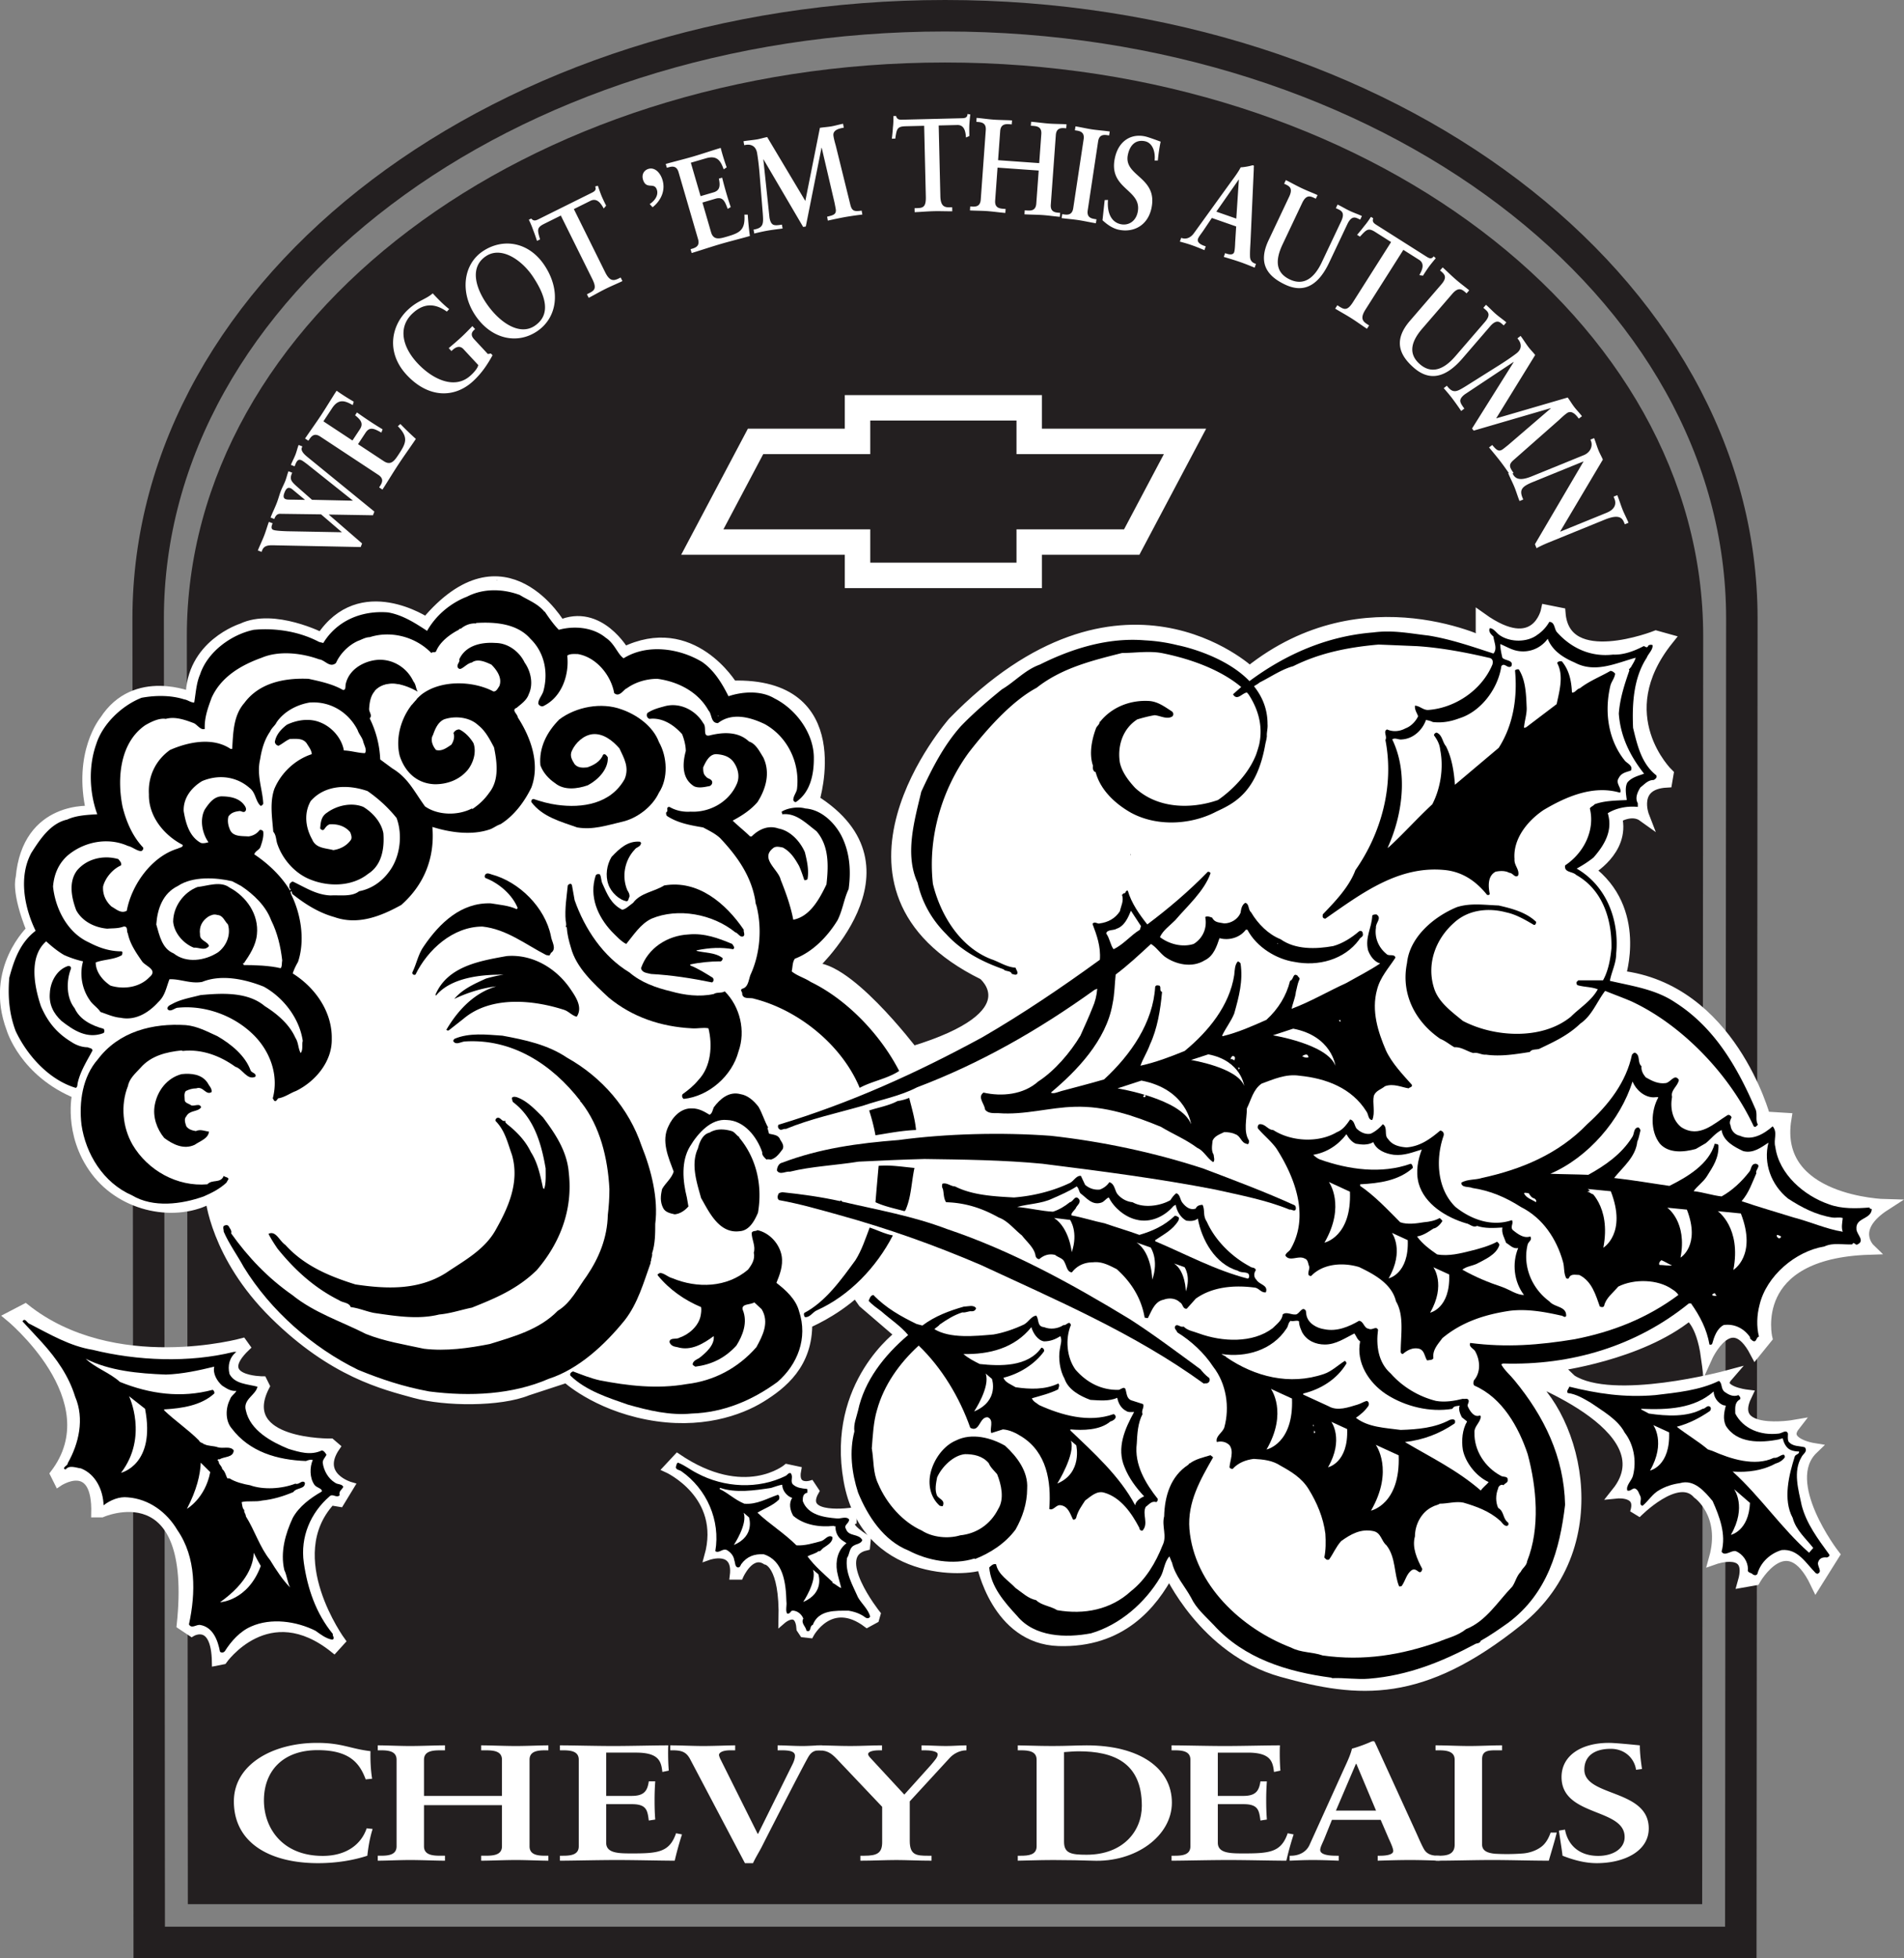
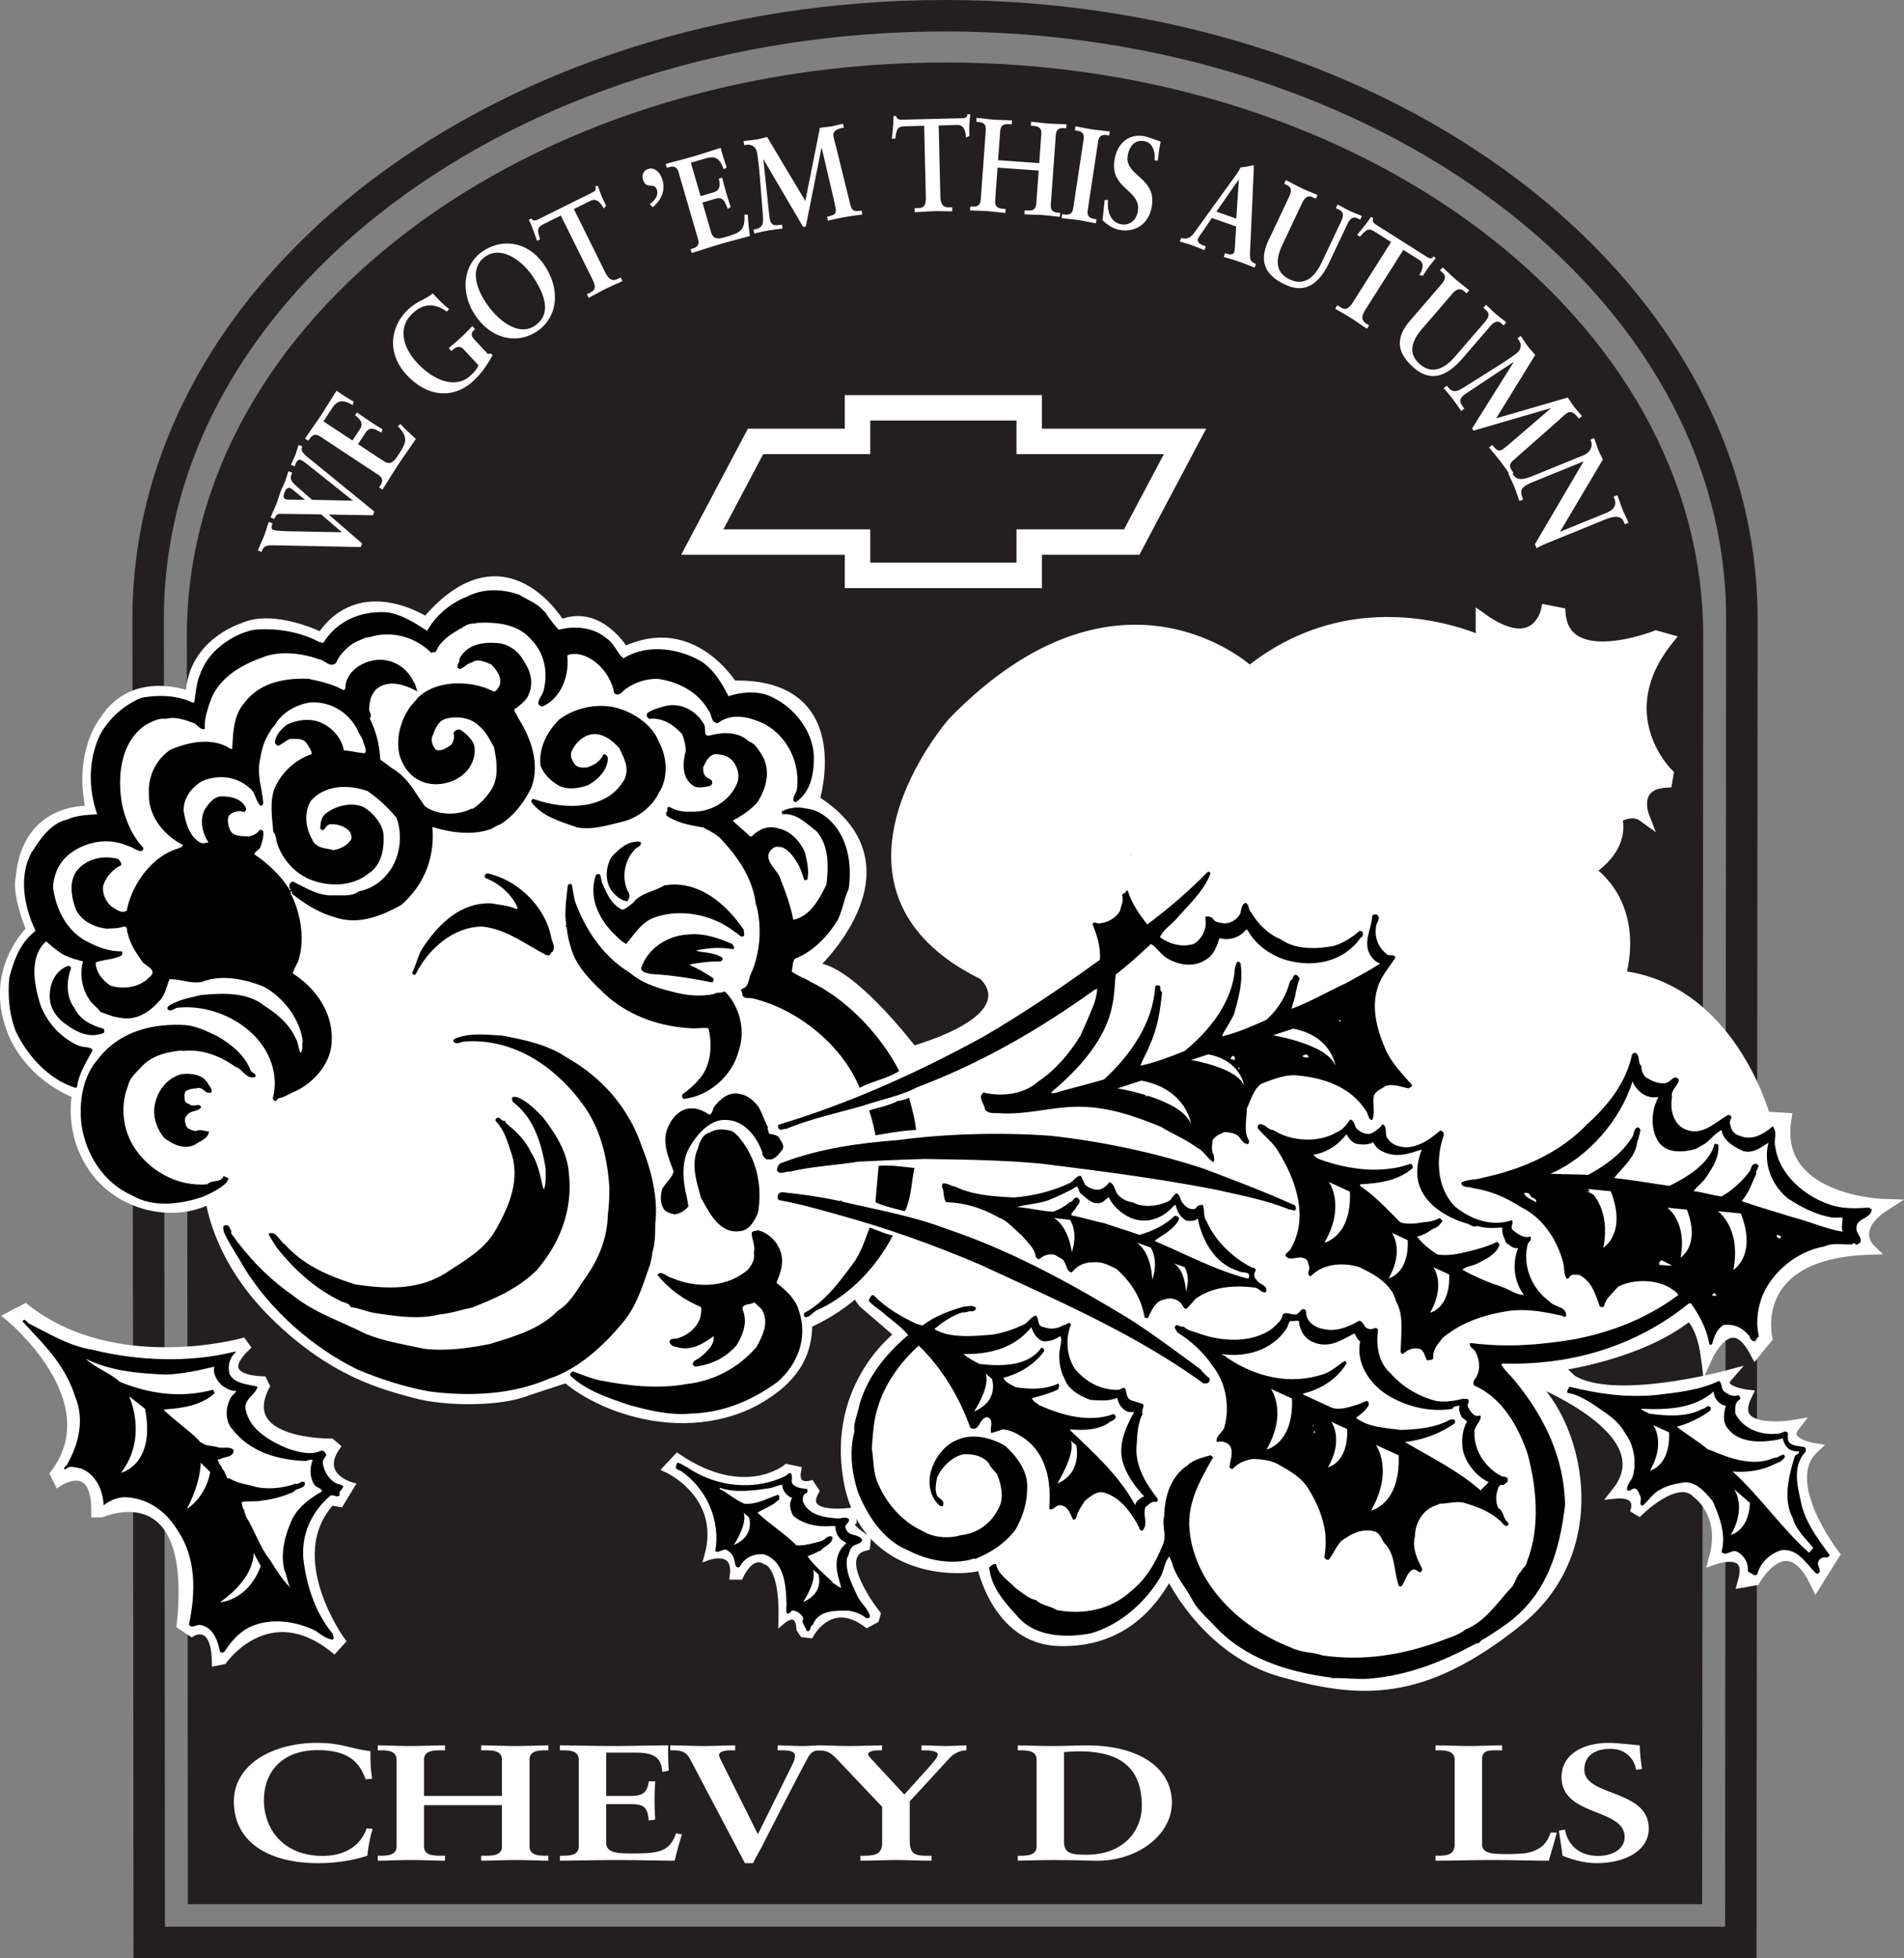
<svg xmlns="http://www.w3.org/2000/svg" width="411.512" height="423.07">
  <rect width="100%" height="100%" fill="#808080" stroke="none" />
  <defs>
    <clipPath id="a">
      <path d="M0 111h411.531v268H0Zm0 0" />
    </clipPath>
  </defs>
  <path fill="#231f20" d="M368.11 137.412c0-68.434-73.363-123.91-163.863-123.91S40.38 68.978 40.38 137.412c0 2.164.219 273.992.219 273.992h327.293s.218-271.828.218-273.992" />
  <path fill="none" stroke="#231f20" stroke-width="6.8" d="M376.466 133.634c0-71.93-77.102-130.234-172.219-130.234-95.121 0-172.226 58.305-172.226 130.234 0 2.27.23 286.036.23 286.036h343.988s.227-283.766.227-286.036zm0 0" />
  <path fill="#fff" d="M251.548 98.119h-31.852V90.86h-31.61v7.258h-23.132l-8.601 16.25h31.734v7.199h31.61v-7.2h23.245l8.606-16.25" />
  <path fill="none" stroke="#fff" stroke-width="11" d="M251.548 98.119h-31.852V90.86h-31.61v7.258h-23.132l-8.601 16.25h31.734v7.199h31.61v-7.2h23.245zm0 0" />
  <path fill="#231f20" d="M251.548 98.119h-31.852V90.86h-31.61v7.258h-23.132l-8.601 16.25h31.734v7.199h31.61v-7.2h23.245l8.606-16.25" />
  <path fill="#fff" d="M92.146 134.607s-14.184-9.582-22.633 3.32c0 0-10.336-5.285-17.13-2.039 0 0-11.089 3.469-11.01 14.864 0 0-12.075-5.207-18.638 4.976 0 0-5.808 6.945-2.867 19.621 0 0-13.883-1.36-15.242 14.336 0 0-1.055 2.793 2.34 11.242 0 0-9.13 8.453-4.375 21.203 0 0 2.715 9.43 14.258 14.106 0 0-2.035 8.605 3.922 16.602 5.964 7.996 17.43 10.035 24.824 5.808 0 0 1.054 12.602 13.808 25.2 12.75 12.6 23.688 15.163 30.254 16.976 6.563 1.812 18.41 1.887 24.293-.527l8.528-2.793s6.187 5.808 17.507 8c11.313 2.187 19.84-.907 24.368-3.7 4.527-2.793 10.109-7.164 9.957-15.992 0 0 5.683-2.293 10.664-6.847l1.707 2.421 8.117 6.973s-14.95 10.672-11.246 31.457c3.699 20.777 25.332 19.64 28.746 18.078 0 0 3.129 16.082 16.504 16.508 13.379.43 20.21-7.824 23.91-14.945 0 0 7.55 16.937 24.344 21.636 16.8 4.7 30.18 5.692 50.96-10.96 20.782-16.653 12.102-46.399 0-53.52 0 0 32.938 11.586 21.493 25.906 0 0 5.695-.566 3.984 4.41 0 0 9.016-9.359 13.528-4.27 0 0 6.261 4.415 3.558 14.098 0 0 8.535-2.996 6.262 4.977l2.418-.426s6.976-12.383 13.238.715l3.84-6.125s-12.098-15.656-4.55-22.914c0 0-6.974-1.14-3.99-4.98 0 0-14.8 2.558-10.386-6.551 0 0-6.976-.852-4.129-4.13 0 0-24.77 6.692-33.738.856l-3.27-3.132s18.079-2.278 28.75-10.957c0 0 2.77 1.324 3.84 9.109 0 0 5.13-11.39 10.535-1.14l2.422-2.989s-4.41-18.363 22.207-19.215c0 0-4.554-4.414 3.418-9.539 0 0-24.484-.57-21.496-18.648l-4.554-.282s-7.403-27.757-31.317-30.46c0 0 4.84-14.383-6.691-22.922 0 0 7.687-4.27 5.98-11.387 0 0 3.274-2.137 5.836-.285 0 0-2.707-6.977 4.977-7.403l.289-1.707s-13.094-12.672 0-29.039l-2.559-.715s-19.789 7.832-20.785-4.98l-2.848-.57s-2.136 10.25-14.093 1.71v2.7l1.859 3.137s-27.05-14.235-51.961 5.69c0 0-27.93-26.14-64.043 10.962 0 0-31.371 35.726 6.543 54.379 0 0 10.953 8.824-15.367 16.797 0 0-15.09-19.926-22.344-17.934 0 0 24.45-21.766.996-36.445 0 0 7.965-25.422-17.656-24.625 0 0-8.68-14.52-23.344-7.258 0 0-5.406-9.54-13.804-5.836 0 0-11.97-20.848-28.918-.586" />
  <g clip-path="url(#a)" transform="translate(-.019 .002)">
    <path fill="none" stroke="#fff" stroke-width="2.474" d="M92.164 134.605s-14.184-9.582-22.633 3.32c0 0-10.336-5.284-17.129-2.038 0 0-11.09 3.468-11.011 14.863 0 0-12.075-5.207-18.637 4.977 0 0-5.809 6.945-2.867 19.62 0 0-13.883-1.359-15.242 14.337 0 0-1.055 2.793 2.34 11.242 0 0-9.13 8.453-4.376 21.203 0 0 2.715 9.43 14.258 14.105 0 0-2.035 8.606 3.922 16.602 5.965 7.996 17.43 10.035 24.824 5.809 0 0 1.055 12.601 13.809 25.199 12.75 12.601 23.687 15.164 30.254 16.976 6.562 1.813 18.41 1.887 24.293-.527l8.527-2.793s6.188 5.809 17.508 8c11.312 2.188 19.84-.906 24.367-3.7 4.527-2.792 10.11-7.163 9.957-15.991 0 0 5.684-2.293 10.664-6.848l1.707 2.422 8.117 6.972s-14.949 10.672-11.246 31.458c3.7 20.777 25.332 19.64 28.746 18.078 0 0 3.13 16.082 16.504 16.507 13.38.43 20.211-7.824 23.91-14.945 0 0 7.551 16.938 24.344 21.637 16.801 4.7 30.18 5.691 50.961-10.961s12.102-46.399 0-53.52c0 0 32.938 11.586 21.492 25.907 0 0 5.696-.567 3.985 4.41 0 0 9.015-9.36 13.527-4.27 0 0 6.262 4.414 3.559 14.098 0 0 8.535-2.996 6.261 4.976l2.418-.425s6.977-12.383 13.239.715l3.84-6.125s-12.098-15.657-4.551-22.915c0 0-6.973-1.14-3.989-4.98 0 0-14.8 2.559-10.386-6.55 0 0-6.977-.852-4.13-4.13 0 0-24.769 6.692-33.738.856l-3.269-3.133s18.078-2.277 28.75-10.957c0 0 2.77 1.324 3.84 9.11 0 0 5.129-11.391 10.535-1.141l2.422-2.989s-4.41-18.363 22.207-19.214c0 0-4.555-4.414 3.418-9.54 0 0-24.485-.57-21.496-18.648l-4.555-.281s-7.402-27.758-31.316-30.461c0 0 4.84-14.383-6.692-22.922 0 0 7.688-4.27 5.98-11.387 0 0 3.274-2.136 5.837-.285 0 0-2.707-6.976 4.976-7.402l.29-1.707s-13.094-12.672 0-29.04l-2.56-.714s-19.788 7.832-20.784-4.98l-2.848-.57s-2.137 10.25-14.094 1.71v2.7l1.86 3.136s-27.051-14.234-51.961 5.691c0 0-27.93-26.14-64.043 10.961 0 0-31.371 35.727 6.543 54.38 0 0 10.953 8.823-15.368 16.796 0 0-15.09-19.926-22.343-17.934 0 0 24.449-21.765.996-36.445 0 0 7.965-25.422-17.657-24.625 0 0-8.68-14.52-23.343-7.258 0 0-5.407-9.539-13.805-5.836 0 0-11.969-20.847-28.918-.586zm0 0" />
  </g>
  <path fill="#fff" d="M144.138 317.302s12.636 5.664 8.91 18.95c0 0 6.32-2.27 5.508 4.214h1.297s2.355-5.386 5.668-3.242c0 0 3.89.485 3.566 12.797 0 0 3.566-3.078 3.887 1.942l.648.972 1.457.164s4.375-8.261 12.313-2.27l1.78-.972.325-1.137s-10.207-12.793-2.27-14.574l.165-1.621s-5-2.875-3.079-3.887v-2.105s-11.664 1.781-8.097-4.375l-.973-1.461s-3.726 1.137-2.914-3.074l-2.273-.485s-9.07 7.614-23.649-2.27l-2.27 2.434" />
  <path fill="none" stroke="#fff" stroke-width="1.649" d="M144.138 317.302s12.636 5.664 8.91 18.95c0 0 6.32-2.27 5.508 4.214h1.297s2.355-5.386 5.668-3.242c0 0 3.89.485 3.566 12.797 0 0 3.566-3.078 3.887 1.942l.648.972 1.457.164s4.375-8.261 12.313-2.27l1.78-.972.325-1.137s-10.207-12.793-2.27-14.574l.165-1.621s-5-2.875-3.079-3.887v-2.105s-11.664 1.781-8.097-4.375l-.973-1.461s-3.726 1.137-2.914-3.074l-2.273-.485s-9.07 7.614-23.649-2.27zm0 0" />
  <path fill="#fff" d="M1.751 284.412s22.191 17.984 9.883 34.02l.969 1.945s8.265-5.672 7.941 6.64h1.457s20.57-9.23 17.008 24.137l2.43 1.617s5.023-3.082 5.183 6.32l1.621-.32s9.719-13.934 23.973-2.433l1.62-1.782s-13.28-18.14-2.269-30.129l1.946.325 2.265-3.727s-7.449-2.105-3.078-8.422l-1.133-.973s-20.613.325-14.093-12.148l-.645-1.297s-11.023.004-3.566-7.129l-.809-1.133s-27.906 7.774-46.976-7.453l-3.727 1.942" />
  <path fill="none" stroke="#fff" stroke-width="1.649" d="M1.751 284.412s22.191 17.984 9.883 34.02l.969 1.945s8.265-5.672 7.941 6.64h1.457s20.57-9.23 17.008 24.137l2.43 1.617s5.023-3.082 5.183 6.32l1.621-.32s9.719-13.934 23.973-2.433l1.62-1.782s-13.28-18.14-2.269-30.129l1.946.325 2.265-3.727s-7.449-2.105-3.078-8.422l-1.133-.973s-20.613.325-14.093-12.148l-.645-1.297s-11.023.004-3.566-7.129l-.809-1.133s-27.906 7.774-46.976-7.453zm0 0" />
  <path d="M167.353 150.877c-2.848-1.711-6.832-1.48-9.907-.454-1.367-2.734-3.074-5.582-5.695-7.402-4.895-2.96-11.844-3.988-16.965-.8-1.254-.794-1.937-3.188-3.875-4.438-2.73-2.281-6.832-2.621-10.133-1.711-1.023-1.024-2.164-2.617-3.074-3.984v.113c-1.48-1.82-3.531-2.504-5.351-3.645-3.645-1.363-7.86-1.48-11.387.344-3.531 1.363-6.723 3.984-8.656 7.402-2.618-1.707-5.239-3.418-8.426-3.988-5.465-.457-10.934 1.594-14.008 6.606l-.91-.227c-4.102-2.164-9.11-3.074-14.121-2.621-4.895 1.027-10.02 4.785-11.614 9.68-.796 1.82-.91 3.988-1.253 6.035-.797 0-1.368-.567-2.164-.684-2.848-.91-6.149-.91-9.223-.344-4.328 1.711-8.43 5.696-9.793 10.024-1.707 4.785-1.48 10.476.226 15.144-2.05.118-4.554.227-6.488 1.141-3.648.797-5.922 4.328-7.746 7.176-2.848 5.238-1.476 11.957.91 16.855-3.414 2.617-4.668 6.38-5.691 10.137-.344 4.098 0 7.855 1.367 11.5 2.504 5.355 7.285 10.59 12.98 12.297.458-.113.34-.797.458-1.14.57-2.505 2.046-4.782 3.187-6.942-.113-.57-.684-.457-1.027-.684-1.25 0-2.504-.453-3.528-1.14-3.187-1.934-5.129-4.329-6.605-7.743-1.367-4.097-2.735-10.593 1.137-14.004 1.253 1.137 2.503 2.16 3.875 2.957a21.648 21.648 0 0 0 4.097 1.368c-.797 2.847-.226 6.035 1.48 8.43.571.906 1.708 1.59 2.278 2.503 1.367.453 2.848 1.137 4.324 1.25 3.305.684 6.153-1.14 8.203-3.414 1.477-1.37 1.707-3.187 2.391-4.898 2.277-.114 4.555 1.027 7.059.57 4.214-1.71 9.336-.57 13.324 1.027 4.328 2.391 7.742 6.942 8.426 11.727-.227.68.117 1.937-.454 2.617-.57-1.023-.457-2.277-1.14-3.3-1.254-2.848-3.871-5.126-6.606-6.833-3.644-3.074-9.109-2.847-13.89-2.39-2.164.57-4.328.91-6.153 1.933-.453.227-1.02.457-1.02 1.024.567.914 1.595-.227 2.274-.227 5.582-.57 11.73 1.485 16.055 5.582 3.875 3.645 5.809 8.996 4.445 14.008.227.227.227.68.68.566.117-.113.344-.34.457-.566 1.48-.23 2.621-1.14 3.871-1.594 4.215-2.054 7.86-6.379 7.746-11.277.114-5.805-3.531-11.047-8.43-14.121.231-.797.684-1.707 1.141-2.504 1.594-4.781.57-10.477-1.48-14.578 0-.227-.344-.57.113-.684 0 .23.113.457.113.57 2.848 2.278 5.809 4.098 9.11 5.012 5.125 1.824 10.132-.226 14.464-2.62 4.895-4.329 7.29-10.134 6.715-16.856 3.989 1.254 8.543 1.824 12.301.57.797-.227 1.598-.91 2.39-1.137 2.962-1.824 5.239-4.898 6.72-7.972 1.937-5.243-.227-10.934-2.961-15.145 0-.687-1.48-1.594-.227-2.05.91-.798 2.164-1.594 2.617-2.962 1.027-2.164.457-4.898-.91-6.832-1.137-2.39-3.645-4.214-6.262-4.214-3.191-.227-6.492.566-7.855 3.53.226.571-.57 1.024-.344 1.708.11.226.344.453.68.34.8-.34 1.37-1.137 2.394-1.364 1.254-.914 2.961-.113 4.215.457 1.25 1.25 2.39 2.961 1.707 4.664-.344.457-.566 1.141-1.254 1.141-4.523-2.375-11.398-2.5-15.508.617-.57.465-1.3 1.168-2.152 2.262l-.164-.605-.414.644-7.434-2.977s2.5-3.734 9.29.098c-.419-.66-.352-1.547-.926-2.203-1.364-2.957-4.442-4.894-7.743-4.668-2.847.227-6.035 1.934-6.832 5.008-.23.574.114 1.594-.683 1.484-2.164-1.254-4.785-1.824-7.402-2.394-5.352-.227-10.704.91-13.895 5.238-2.39 2.734-2.39 6.492-2.617 9.906h-.34c-3.875-2.617-9.227-1.48-13.098.23-3.187 2.278-4.781 5.805-4.554 9.567-.114 4.781 3.3 8.883 7.289 10.934.113.57-.688.57-1.028.797-5.691 1.707-10.02 7.855-11.047 13.437-1.25.684-2.273-.34-3.3-.91-1.25-1.14-1.938-2.621-1.82-4.332.452-1.82 2.046-3.758 3.87-4.55.227-.571-.343-1.024-.57-1.368-3.187-.91-6.719-.117-8.883 2.39-1.933 2.508-1.25 5.922-.226 8.657 1.367 2.504 4.097 3.758 6.719 3.984 1.253-.113 2.277 0 3.527-.453 1.027-.113.57 1.024.914 1.477.453 2.28 1.82 4.218 3.074 6.039.684 1.023 3.531 1.82 1.594 3.414-2.05 2.168-5.465 2.734-8.426 1.824-1.71-1.14-3.187-2.96-3.187-5.008 1.82-.687 3.984-.57 5.691-1.597 0-.227.227-.684-.113-.797-2.617 0-4.895-.797-7.059-1.938-4.785-2.164-7.289-7.52-7.742-12.074.227-2.73 1.25-5.008 3.187-6.719 3.528-2.957 8.653-3.984 12.98-2.047 1.024.227 1.821 1.024 2.849 1.137.34-.113.57-.453.453-.793-2.278-2.39-3.645-5.582-4.438-8.77-1.254-6.152-.57-13.894 4.895-17.652 1.367-.797 3.074-1.594 4.441-1.367 2.05-.57 4.211.23 6.035.914.797.336 1.48 1.59 2.39 1.25-.112-2.39.685-4.555 1.481-6.723 2.051-4.55 6.38-7.058 10.82-8.652 3.755-1.594 8.653-1.023 12.41.344 1.255.113 2.278 1.933 3.645.797.91-2.051 2.735-3.875 4.782-4.785.683-.227 1.593-.797 2.507-.797 4.555-1.477 9.907-.114 13.32 3.418.345-.34.684 0 1.024-.34.801-2.051 2.965-3.645 4.672-4.555.227 0 .344-.457.68-.344.914-.797 2.168-1.25 3.304-1.136v-.114c3.758-.23 8.77 0 11.73 3.414 3.075 2.961 3.872 7.29 2.849 11.157-.23 1.027-1.141 1.824-1.141 2.851.113.34.57.68 1.023.57 4.102-1.937 5.696-6.835 5.239-10.933.57-.457 1.597-.344 2.28-.344 3.985.684 7.173 4.555 7.856 8.43 1.141 1.02 2.051-.797 2.735-1.027 1.707-1.25 4.097-2.051 6.605-2.051 4.328.57 8.766 2.734 11.043 6.832.797.797.453 2.738 2.051 2.738 3.074-2.394 7.059-1.254 10.133.223 4.898 2.734 7.629 8.316 6.949 14.011-.113.793-.8 1.477-.8 2.391.116.34.456.57.687.34 2.957-2.05 3.754-5.809 3.754-9.227.113-5.347-3.754-10.703-8.54-13.093m-60.007-25.395.11-.227v.114zm0 0" />
  <path fill="#fff" d="M88.778 149.623c-.226.8 1.028.8 1.254 1.48-3.187 3.188-4.668 8.086-3.644 12.184 1.136 3.531 3.758 6.039 7.633 6.152 2.617 0 5.238-.914 7.058-3.078 1.25-1.59 1.934-3.867 1.25-5.805-.68-1.14-1.82-2.394-3.07-2.96-.57 0-1.028.34-1.254.796.34.797 0 1.824-.457 2.504-1.024.684-2.05 1.48-3.305 1.14-.797-.91-1.25-2.277-.68-3.19.34-.91.91-2.731 2.391-3.415 2.277-.797 5.465-.57 7.402 1.254 1.594 1.25 2.504 3.074 3.415 4.781.683 3.305 1.14 7.059-1.024 9.793-1.027 1.48-2.277 2.621-3.644 3.532l-.114-.114c-3.074 1.594-7.402 1.477-10.136-.457-2.391-3.3-3.645-6.148-7.059-8.199l-2.617-1.933a21.93 21.93 0 0 0-2.278-8.883c.68-.684-.23-1.368-.113-2.164.047-.743.14-1.48.36-2.168.285-.895.785-1.692 1.687-2.274 1.367-.91 3.305-1.027 4.898-.57.684.457 1.477.797 2.047 1.594m-11.5 8.09c.34 1.019 1.028 1.59 1.25 2.613.23.8.801 1.71.344 2.394-1.367 0-3.187-.57-4.55-.57-.458-2.617-2.508-5.008-5.016-6.035-2.39-1.024-5.121-.567-7.285.453-1.368 1.027-2.395 2.277-2.622 3.758.114.457.344.687.797.8.914-.453 1.594-1.14 2.508-1.48 1.48 0 2.961-.23 3.758 1.25.453.684.91 1.367.91 2.05-3.531 1.142-6.605 3.985-8.086 7.52-1.023 2.961-.457 6.258-.226 9.223.683.797.566 1.824.91 2.734 1.14 3.301 3.87 6.375 7.176 7.63 3.984 1.593 8.996 1.476 12.41-1.255 3.078-1.937 3.53-5.691 3.304-8.77-.46-2.39-2.28-4.44-4.332-5.69-2.504-1.028-5.691-.344-7.855 1.25-1.254.796-1.367 2.05-1.477 3.417.223.227.567.57.91.114.34-.457.567-.797 1.137-1.024 1.82-.113 3.418.457 4.442 1.707.226.57.457 1.254.113 1.711-.91 1.25-2.277 1.934-3.758 2.16-1.594-.453-3.758-.34-4.555-2.277-1.48-2.621-1.82-5.695-.34-8.316 3.075-3.528 8.086-3.64 12.297-2.16 2.278 1.593 4.329 3.418 6.262 5.804 1.367 3.649.797 8.543-1.707 11.735-1.707 2.277-3.984 3.64-6.379 4.097-1.594 1.254-4.097.797-6.148.91-3.074-.113-5.465-1.707-8.082-2.957-.344-.117-.57.227-.801.454 0 .453-.227.91.23 1.136l-.113.344c-1.824-3.074-4.672-5.809-7.742-7.856.223-.8 1.137-.914 1.363-1.71.344-1.024.684-2.051.57-3.188-.117-.344-.57-.457-.796-.344-.57.801-1.48 1.254-2.391 1.371-1.594-.117-3.531.11-4.102-1.71-.34-.797-.457-1.825-.226-2.622.57-.796 1.367-1.023 2.277-1.14.457-.11.797.344 1.25.117.457-.34.23-.91 0-1.254-1.136-1.71-3.187-2.05-5.12-2.05-1.598.116-2.622 1.48-3.532 2.847-1.137 2.164-.57 5.125.797 7.062-.34.114-1.25.34-1.707.114-2.39-1.364-3.188-4.098-3.645-6.836-.113-2.848 1.707-5.121 3.985-6.489 3.53-1.48 7.402-1.023 10.25 1.48 1.367 1.024 1.25 2.845 2.39 3.872.23 0 .453-.227.57-.457-.117-2.96-1.48-6.148-.683-9.563.344-2.164.91-4.214 2.164-6.035.34-.797 1.137-1.367 1.367-1.937 1.594-2.39 4.442-3.871 7.172-4.328 4.555-.34 8.43 2.164 10.363 5.925" />
  <path d="M151.978 156.232c.914.91-.34 3.184 1.593 2.613 2.848-.683 6.04-.793 8.317 1.371 1.48.457 2.277 2.16 3.074 3.414 1.594 3.301.57 6.836-1.254 9.68-1.48 1.711-3.418 2.961-5.352 3.985 1.141 1.14 2.618 2.28 3.758 3.421h.344c1.48-1.484 3.531-2.507 5.805-1.71 2.508.457 4.668 2.734 5.695 5.124.453 1.825.914 3.872.57 5.81-.23.226-.457.226-.687.226-.34-1.024-.68-2.051-1.137-3.075-.91-1.597-1.82-3.074-3.527-3.984-.684-.117-1.485-.344-2.051.113-2.96 2.274 1.137 4.668 1.594 6.832 1.14 2.844 2.164 5.692 2.73 8.657 3.645-.688 5.696-4.559 7.176-7.633.453-4.098.57-8.313-2.164-11.5-2.39-1.824-4.441-3.988-7.402-3.649 0-.226-.114-.34-.114-.566 1.254-.797 3.532-1.14 5.125-.684 3.305.227 6.149 2.848 7.742 5.809 1.825 3.531 2.165 7.516 1.598 11.613-1.027 2.164-1.254 4.442-2.394 6.723-2.164 3.531-5.352 6.832-9.223 8.312-.57.801-.453 1.825-.684 2.735 1.254 1.023 2.73 1.367 4.102 2.277 7.969 3.867 15.14 11.5 19.129 19.242-2.617 1.711-5.809 2.164-8.54 3.645-3.87-9.34-13.323-16.852-22.777-19.242-.91-.344-2.39.222-2.617-1.028.114-.453-.57-.797 0-1.136 1.364-.34 1.364-1.938 1.82-3.075 2.051-4.441 2.508-10.023 1.254-14.918a2.746 2.746 0 0 1-.23-1.027c-.906-5.352-3.871-9.566-7.629-13.55-1.137-1.028-2.39-1.594-3.644-2.282-2.618-.453-5.465-.91-7.856-2.504-.113-.226-.226-.457-.113-.797.57-.23-.227-1.136.683-1.136 1.368.796 2.961 1.136 4.555 1.023 4.102.227 8.313-2.05 10.02-6.035.683-1.594.23-3.418-.797-4.785-.91-1.137-2.164-1.48-3.528-1.594-1.593-.11-2.39 1.594-2.964 2.848 0 .683 0 1.48.574 1.937.34.57 1.136.453 1.363 1.137.117.57-.344 1.027-.91 1.027-1.027.227-2.508.453-3.305-.23-2.39-1.711-2.164-4.895-1.48-7.403 0-1.136-.34-2.504-.793-3.64-1.824-2.055-4.328-3.645-7.059-3.305-.574-.227-.687-.797-.46-1.254 1.14-.797 2.507-1.137 3.761-1.476 3.3-.91 6.719.906 8.309 3.644" />
  <path d="M142.415 160.326c1.82 3.191 2.047 7.86 0 10.933-1.48 3.192-4.898 5.582-7.86 6.266-3.413.797-6.374 1.82-9.792 1.25-3.528-1.25-7.516-2.277-9.907-5.465-.113-.344.114-.683.458-.683 1.707.57 3.3 1.023 5.007 1.253 5.582.797 11.73-.23 14.692-5.578 1.023-2.507-.114-4.445-1.137-6.609-1.484-1.707-3.535-3.3-5.809-3.07-1.933.222-3.644 1.82-4.441 3.527-.57 1.137 0 2.05.57 2.96.684.798 1.707.798 2.73.685 1.368-.454 2.852-1.254 3.415-2.735.457-.34.8.227 1.027.57.117 2.618-2.164 4.895-4.328 6.036-2.277.8-5.125 1.14-7.062-.454-1.364-.91-2.618-2.28-3.184-3.87-.344-3.762 1.367-7.18 4.098-9.91 3.644-2.735 9.109-3.755 13.437-2.165 3.3 1.137 6.832 3.645 8.086 7.059" />
  <path fill="#fff" d="M343.958 153.494c-.113.57.34 1.254-.23 1.484-.45.227-1.024-.117-1.59.227.113-1.028 1.363-.914 1.82-1.711m-188.789 1.254h.113v-.114h-.113v.114m192.321 12.07-.688.23c.344-.23.46-.57.91-.57l-.223.453v-.113m-5.465.914.227-.57.227.113zm0 0" />
  <path d="M138.544 182.08c0 .91-1.027.91-1.367 1.48-2.164 2.277-2.848 5.809-1.598 8.766.23.344.574.914.457 1.484-.226.227-.113.797-.566.91-1.594-.226-3.418-1.933-3.985-3.644-.687-1.934-.343-4.215.68-5.922 1.711-1.82 3.531-3.527 6.152-3.3l.227.226" />
  <path fill="#fff" d="M323.231 184.357c-.34-.113-.68-.113-1.023-.227-.117-.57.57-.57.91-.796.457.113.113.683.113 1.023" />
  <path d="m244.43 184.81-.113-.223h.114zm17.196 3.875c-1.363 3.871-5.012 7.059-7.629 10.137-1.25 1.254-2.617 2.164-3.3 3.644 1.929 1.48 4.78 2.278 7.288 1.48 2.047-1.253 2.961-3.53 2.504-5.808.457-.34 1.024 0 1.48.114.571 1.14 1.598 1.027 2.618 1.253 1.48 0 2.965-.91 3.531-2.28.113-.684.227-1.708 1.024-2.165.91.23.57 1.48 1.257 2.05 1.477 2.509 3.758 4.786 6.375 5.813 3.188 2.278 7.63 2.16 11.387 1.477 2.05-.57 3.985-1.82 5.578-3.188.344-.226.797 0 .797.454.227.8-.57.8-.797 1.37-3.187 4.329-8.879 5.805-14.004 4.782-3.757-.57-8.086-3.074-10.136-6.945h-.344c-1.254 1.707-3.64 2.39-5.688 1.82-.574 1.707-1.257 3.871-3.191 4.785-2.734 1.707-6.266.91-8.656-.8-1.137-.91-1.82-2.048-2.961-2.731-2.617 2.39-4.899 4.555-7.63 6.605-.222 2.051-.222 4.211-.683 6.375-1.363 7.86-7.742 14.461-13.324 19.133.574.34 1.484-.117 2.281-.34 2.957-.8 6.145-1.597 9.223-2.508 5.805-5.351 10.59-12.296 11.043-20.039.23-.457.684-.23.914-.23.457.344-.113 1.14.57 1.367-.343 3.871-1.027 7.969-2.62 11.383-.571 1.598-1.481 2.965-2.048 4.559 3.184-.684 6.485-1.934 9.559-3.188 5.125-4.215 9.684-9.793 10.707-16.398.113-1.028.113-2.278.8-2.961.227.113.45.23.567.457.57 3.754-.34 7.172-1.367 10.816-.684 1.707-1.82 3.074-2.617 4.785l.113.11c3.305-.797 6.375-2.16 9.453-3.528 2.621-2.394 4.328-5.242 5.125-8.43.797-.226.567-1.82 1.59-1.136.23.457.684.457.344 1.023-.344.801-.457 1.711-.684 2.508-.113 1.254-.683 2.39-.91 3.64 3.984-1.476 7.856-3.757 11.84-5.577 2.394-1.364 4.902-2.618 7.289-4.211-1.254-.344-2.164-1.598-2.621-2.852-.68-2.844.797-4.781.914-7.512.223-.23.57-.23.91-.23 1.254.797-.226 1.824-.113 2.848-.344 2.164.57 4.328 2.277 5.695.457.566 1.707-.117 1.938.793-1.48 2.281-3.305 4.215-3.989 6.95-1.25 4.558.227 9.112 1.934 13.097 1.254 2.73 3.648 5.234 5.582 7.402.227.567-.566.567-.68.793-1.484-.226-3.3-1.137-5.125-.453-.797.68-1.937.91-2.394 2.047-.34 1.597.344 3.648-.34 5.242-.914 0-.8-1.254-1.25-1.824-3.191-5.125-8.774-7.172-14.465-7.742-2.96-.457-5.695.796-8.2 1.707-1.823 1.25-2.273 3.53-3.187 5.351 0 2.278-.797 5.008.457 6.95 0 .34 0 1.023-.57.683-1.14-.227-1.254-1.71-2.39-2.055-.688-.34-1.594-.453-2.395-.453-.91.453-2.047.797-2.504 1.824-.113 1.024-.344 2.164.227 3.075 0 .453.343 1.25-.114 1.593-1.363-.914-2.047-2.504-3.414-3.074-2.617-1.937-5.238-2.965-7.86-4.554-5.804-2.395-12.07-4.555-18.675-4.329-5.351.114-10.82 1.82-16.504 1.368-.918 0-2.281.113-2.847-.797-.114-1.258-1.708-2.621-.344-3.645 3.984.91 8.652.453 11.836-2.394 3.531-2.278 6.949-6.262 9.113-9.903.91-2.05 1.82-3.988 2.621-6.039.563-1.25.906-2.62 1.024-4.097l-.57.226c-12.188 8.77-24.821 15.945-38.364 21.067-3.758 1.937-7.742 2.62-11.727 3.988-5.582 1.594-11.39 2.844-16.625 5.008-.574-.114-1.027.457-1.484 0-.227-.227-.34-.57-.113-.91 15.488-4.668 29.836-11.16 44.066-18.903 8.645-5.012 17.074-10.707 25.383-16.738.23-2.848-.684-5.356-1.59-7.746.453-.684 1.133.113 1.59-.114 1.71-.226 3.305-1.027 4.328-2.62.23-1.141.914-2.278.457-3.532l.34-.34h.117c.453 0 .223-.687.797-.57.797 2.73 2.5 5.125 4.21 7.289 4.556-3.418 8.997-7.176 13.095-11.39.234 0 .57.117.57.343M119.071 202.24c.114 1.14 1.367 2.734 0 3.644-.113.227-.226.454-.343.567l-.684-.114c-4.441-2.277-8.54-5.578-13.777-6.148-6.38 0-11.844 5.012-14.461 10.363-.344.227-.797-.117-.684-.457.91-1.824 1.254-3.984 2.504-5.695 3.418-5.008 8.086-9.45 14.46-9.227 2.052.344 3.872.461 5.583 1.258.113 0 .113-.23.227-.23-1.137-2.848-3.985-5.352-6.946-6.492-.23-.114-.23-.454-.113-.68.34-.57 1.023-.23 1.367-.117 6.035 1.597 11.613 7.172 12.867 13.328m11.157-11.277c1.027 2.277 1.824 4.328 4.218 5.578.68 0 1.59-.907 2.387-1.48 1.594-2.165 4.555-2.391 6.723-3.755 7.285-1.254 13.32 3.867 17.191 9.567-.113.457.457 1.25-.226 1.48-.684.113-1.024-.797-1.594-.914-4.895-3.984-12.414-5.355-18.106-2.96-2.394 1.14-3.87 3.53-5.468 5.468-1.024-.457-2.278-1.824-3.188-2.734-2.96-3.192-4.898-7.516-3.414-12.07.227-.345.57-.345.91-.231.34.683.227 1.367.567 2.05" />
-   <path fill="#fff" d="M52.114 191.416c2.73 1.824 5.348 4.328 6.489 7.406 1.367 2.734 2.05 5.695 2.39 8.656-.113.57 0 1.363-.34 1.707-2.39-.57-5.578-.683-7.972-.683l-.227-.454.227.114c1.254-1.825 2.62-3.875 2.847-6.266.457-4.328-2.277-8.2-5.922-10.137-1.933-1.48-4.78-.343-6.945-.113-2.96 1.14-5.238 4.215-5.238 7.516.226 2.394 2.164 4.668 4.441 5.582 1.024-.114 2.39.797 3.301-.344-.226-1.02-2.047-1.137-1.934-2.504-.23-1.707.454-2.96 1.82-3.875.684-.34 1.138-.566 1.938-.34 1.25.117 1.477 1.254 2.278 2.051.683 2.277-.34 4.668-2.164 6.035-2.848 1.824-6.832 2.395-9.567.227-2.504-1.02-3.074-3.871-3.758-6.262.227-3.3 1.368-6.719 4.668-8.316 3.192-2.16 8.317-1.82 11.73-1.024l1.938 1.024" />
  <path d="M124.196 194.494c2.16 6.148 6.145 12.183 11.84 15.601 2.508 2.164 5.692 3.301 8.996 4.098 2.848.8 6.149 1.254 9.227.57.683-.453 1.594-.113 2.39-.57 3.301 3.305 4.555 8.543 2.961 12.984-1.367 5.239-6.379 9.68-11.843 10.25-.34-.23-.457-.687-.23-1.027 1.253-.91 2.394-1.82 3.421-3.074 2.73-2.848 3.074-7.512 2.16-11.156-1.14-.23-2.39.109-3.644 0-6.602-.344-12.754-2.395-17.88-6.606-3.3-3.074-7.058-6.492-8.198-10.82-.454-1.48-.797-2.848-.91-4.442-.114 0-.227-.113-.34-.113.34.113.226-.91.113-1.254-.227-2.62.226-5.238.457-7.629.226-.343.793-.57.91 0l.57 3.188" />
-   <path fill="#fff" d="M246.368 200.873c-2.05 1.25-3.531 3.187-5.695 4.21-.684-.906-.797-2.277-1.59-3.417.227-.907 1.59-.567 2.277-1.024 1.707-.566 2.5-2.504 3.07-3.87l2.165 3.304-.227.797" />
  <path d="M158.243 203.947c.227.34.684.797.227 1.137-2.617-.454-5.008-.34-7.856.226l-.117.117c1.711.457 4.215.34 5.695 1.594 0 .457-.34.797-.683.684-1.82 0-4.328.23-6.375.683l.113.227c1.711.683 3.305 1.707 4.785 2.62.227.228.227.567.11.798l-.227.226c-4.441-.91-8.883-1.593-13.207-1.824-.8-.222-1.937-.222-2.164-1.25 1.48-4.328 5.691-7.062 10.246-7.289 3.418-.34 6.492.797 9.453 2.05" />
  <path fill="#fff" d="M276.09 203.947h.114v-.117h-.113v.117" />
  <path d="M15.333 209.298c-1.027 2.618-1.027 6.266.797 8.54 1.137 2.507 3.758 3.757 6.262 4.44.226.231.226.688 0 .915-3.532 1.363-6.493-.57-9.11-2.621-1.71-1.594-2.734-3.531-2.508-6.035.114-2.39 1.485-5.012 3.875-5.809.34-.113.797.113.684.57" />
  <path fill="#fff" d="M289.755 220.345c-.117.114 0 .34 0 .453l-.457-.34c.113.114.23-.113.457-.113" />
  <path d="M46.99 223.873c2.96 1.707 6.03 4.218 7.171 7.402.23.57 1.367.57 1.024 1.367-1.82.797-2.73-1.707-4.325-2.164-3.304-2.387-7.285-3.871-11.386-3.414l-.23-.113c-3.302.34-6.602 1.14-8.88 3.758-1.14 1.25-2.508 2.39-2.734 4.097v-.113c-1.598 4.098-1.137 8.879 1.023 12.637 3.305 5.582 9.68 9.113 16.172 8.543 1.024-1.141 2.848-.114 3.531-1.82.34.34.91.226 1.024.679l-.453.8c-1.485 1.364-3.078 2.161-4.899 2.962-4.785 1.707-10.933 2.504-15.488-.23-6.262-2.731-10.02-8.997-10.93-15.259-.57-4.898.227-10.363 3.528-14.12 4.554-6.036 11.843-7.86 19.02-7.403 2.503.23 4.554 1.367 6.831 2.39m75.61 4.668c7.52 4.22 13.324 10.934 16.058 19.02 2.164 5.352 3.645 11.504 2.961 16.852 0 1.937 0 4.332-.683 6.379.113.68-.227.91-.227 1.71-.23 0 0 .223-.117.45-1.477 4.105-2.73 8.656-5.578 12.3-4.328 5.352-10.02 10.59-16.399 12.641-7.855 3.414-16.965 3.875-25.851 2.735-5.578-1.028-10.364-2.622-15.371-4.672-9.793-4.782-18.903-12.754-24.711-22.203-1.364-2.504-3.188-5.008-4.325-7.63 0-.57-.23-.796 0-1.253.227-.114.68-.34 1.024 0 .226.457.797 1.023.57 1.597 3.64 5.125 7.973 9.676 13.207 13.317 4.785 3.875 10.594 5.699 15.942 8.43 3.988 1.593 8.316 2.277 12.527 3.19 4.668.567 9.68-.116 14.234-1.023 5.125-1.597 10.703-3.078 14.692-7.18 2.844-1.706 4.328-4.894 6.261-7.515 2.622-3.87 4.442-8.2 4.555-13.207.227-1.82.344-3.758.344-5.582-.344-6.719-2.05-13.55-6.04-18.672l-.339-.344h.113c-6.148-7.968-14.8-13.546-25.05-12.867-.801.114-1.825.801-2.391 0-.117-.226.113-.457.226-.57 3.188-1.367 6.946-.91 10.364-.68 4.894.91 9.789 1.93 14.004 4.778m232.179 1.824c-.113.91.34 1.707.907 2.394 1.37.793 2.734 1.477 4.328 1.25 1.023-.117 1.937-2.164 2.847-.683-.226 1.367-1.824 2.164-1.48 3.644-.453 2.504.117 5.125 2.05 6.602 3.872 2.394 6.946-.797 9.907-2.617.34-.227.797.113.91.457-.226.453-.57 1.136-.226 1.71.113 1.137.91 2.048 2.05 2.274 2.508 1.14 5.125-.344 7.059-2.05 1.14 1.366.117 2.847.57 4.44.797 5.923 6.262 10.594 11.617 12.415 2.73 1.023 5.922.91 8.77.683-.117.457.457.114.457.457-.234 2.16-3.535 1.707-3.305 4.211 0 1.141 1.934 2.504.227 3.305-.457.34-.797-.8-1.137 0-1.937.11-4.105-.46-6.039.453-6.262 1.027-12.527 6.375-14.004 12.64-.57 2.165-.683 4.669-.117 6.833-.68.113-.453 1.367-1.363.91-.227-.227-.684-.453-.57-.797-1.25-1.82-3.305-2.96-5.696-2.621-1.48.8-2.047 2.508-2.5 4.105-.117.11-.344.223-.574.11-.57-3.305-2.05-6.149-3.985-8.883h-.457c-11.386 9.227-25.394 13.438-40.195 12.984-.117.11-.34.11-.34.227.68 1.254 1.93 2.277 2.844 3.418 6.375 7.742 10.703 16.508 10.93 26.875-1.137 9.676-3.758 19.129-12.297 25.504-1.934 1.367-3.875 2.734-5.922 3.875-.227.683-.91.453-1.367.797-7.063 3.758-14.344 6.715-22.77 7.402-2.508.223-5.355-.23-7.976-.117l-.227-.113c-9.453-1.254-18.789-4.102-25.394-11.387-1.82-1.938-3.762-3.531-4.895-5.922-1.371-2.504-3.418-4.668-4.098-7.516-.23-.457-.347-.914-.57-1.367-1.137 1.254-1.137 3.074-1.937 4.442-3.301 5.578-8.77 10.363-15.028 12.183-5.472 1.028-12.187.801-15.945-3.758-2.844-3.074-5.688-6.375-6.031-10.476.343-.34.91-.91 1.484-.684.453 2.278 2.723 3.531 4.207 5.125 1.477 1.024 2.73 2.281 4.438 2.621 1.14 1.137 3.074 1.25 4.554 2.164 5.809 1.024 11.617-.113 15.942-4.101 3.191-2.504 5.351-6.149 6.836-9.906 1.023-2.051-.227-4.098.343-6.266.11-4.324 1.36-8.652 5.235-11.156l.226-.34v.113c1.371-1.027 3.078-1.367 4.555-1.824l.57.457c-2.734 4.781-5.582 9.68-5.125 15.484 1.024 12.07 11.274 21.524 21.977 25.625 2.164 1.137 4.558.91 6.836 1.703 8.879 1.254 16.965-.109 25.05-2.957 1.82-.796 4.098-1.254 5.926-2.734 4.32-1.707 6.832-5.922 10.016-9.223.684-1.027.91-2.277 1.824-3.191.34-.793 1.254-1.25 1.367-2.277 2.848-7.172 2.047-15.942.114-23.114-1.934-5.808-5.47-12.183-11.504-14.804-.344-.23-.227-.91-.11-1.137 1.477-1.711 1.364-4.215.34-6.149-.23-.683-1.594-1.027-1.14-1.937 7.859 1.023 14.918.453 22.546-.8 8.2-1.59 15.715-4.555 22.438-9.567-.234-.45-.8-.906-1.371-1.25-3.074-2.164-8.2-2.274-11.617-.567-1.137 1.368-2.727 2.504-3.07 4.211-.231.344-.57.227-.915.114-.906-2.508-1.703-5.465-4.441-6.829-.91 0-1.824-.343-2.27.68-.117.227-.46.117-.574 0-.57-1.137-.34-2.39-.683-3.531-1.368-4.895-4.332-9.45-9.11-11.84-3.187-2.05-6.61-3.531-10.48-4.101-.68-.34-2.387 0-2.387-1.137 1.25-.801 3.074-.57 4.438-1.024 8.43-1.824 16.515-5.125 22.773-11.617 4.668-4.215 8.43-9.11 9.68-15.031.234-.227.457-.57.8-.344 1.02.574.344 2.051 1.254 2.848" />
  <path fill="#fff" d="m282.696 228.091.11.336c-.57.23-1.137-.109-1.36-.226.11-.11 1.02-.684 1.25-.11m-15.832.793c0 .457-.453-.113-.57 0v-.113l-.227.113c-.226-.226.114-.457.227-.683.234-.11.8 0 .57.683m1.028 1.825c.109.226-.114.34-.34.34.449.113-.117-.34.11-.454 0 .114.116.114.23.114" />
  <path d="M44.825 233.892c.34.688 1.024 1.254.91 2.051-1.254.797-1.824-1.363-3.3-.797-.797 0-1.594.227-2.278.574-.457.567-.23 1.364-.23 2.047.113.57.914.68 1.367 1.024.57.343 1.937-.567 2.164.457-.684 1.023-2.504.57-3.187 1.937-.57.567-.23 1.477 0 2.16.453.688 1.367.914 2.05 1.028 1.024-.457 1.82 0 2.844.109-.113 1.484-1.934 2.055-3.074 2.848-2.39 1.14-4.781-.114-6.606-1.477-1.593-1.937-2.504-4.555-2.046-7.062.566-3.188 2.734-5.922 5.804-6.72 2.051-.226 4.332 0 5.582 1.821m194.707-1.82-.11-.113h.11zm0 0" />
  <path fill="#fff" d="m373.798 232.416-.344-.344.344.113zm-16.402 4.668c.453 0 .796-.114 1.023 0-1.594 2.843-1.824 7.289.34 10.023 1.941 2.16 5.242 1.82 7.746 1.137l2.164-1.254c1.254-1.024 2.047-2.16 3.414-2.848.344 2.395 2.738 3.645 4.668 4.555 2.164.57 3.875-.797 5.465-1.817-1.133 4.438.574 9.106 4.215 12.067 2.96 1.937 6.035 3.531 9.57 4.101.793.114 1.59-.113 2.273.114-.109 1.023-.34 2.05 0 2.96-3.527-.57-7.058-2.16-10.59-3.074-3.644-1.14-7.628-2.277-11.273-3.53 1.594-1.825 2.281-3.985 3.192-6.036-.344-.68 1.25-1.71-.114-2.047-1.144 0-.91 1.25-1.484 1.82-1.594 2.047-3.645 3.985-5.922 5.239-2.043-.23-3.984-.914-6.031-1.137.68-1.027 2.047-1.937 2.844-3.191 1.367-2.164 2.62-3.989 2.507-6.72-.117-.339-.457-.23-.8-.339-1.25 4.441-5.922 7.172-9.79 9.11-3.988-.57-7.855-1.254-11.96-1.708 1.937-2.394 4.671-4.558 5.015-7.863.34-.68.453-1.594.676-2.387 0-.226-.223-.57-.453-.687-1.133.117-.797 1.48-1.367 2.164-2.274 3.648-5.922 6.148-9.446 8.086-2.734-.113-5.468-.113-8.199-.227 8.2-3.53 15.14-11.613 17.762-19.93.683 1.708 2.5 3.419 4.555 3.419" />
  <path d="M163.939 239.134c.796 1.368 1.25 2.961 2.05 4.438h.11l-.227.117.34 1.25c.914.23 2.05.23 2.39 1.254.344.57.915 1.254.575 2.05-.684.91-1.371 1.934-2.508 2.278-.34 0-.797-.113-1.023 0-.344-.344-1.028-.914-.91-1.594-1.141-3.304-3.872-6.832-7.633-6.945-3.414-.344-6.262 2.848-7.97 5.695-1.937 3.184-1.597 7.399-.683 11.043l.34 1.938c-.797.906-1.82 1.594-2.96 1.703-1.024-.227-2.048-.453-2.505-1.363-.683-1.364-.57-2.618-.226-4.102.683-1.25 2.047-2.277 2.504-3.758-1.141-3.074-2.73-6.601-1.141-9.793.914-2.047 2.734-3.984 5.125-3.87 1.48 0 2.621.683 3.762 1.366.566-.226.683-1.023.91-1.593 1.363-1.82 3.3-3.528 5.804-2.848 1.481.23 2.848 1.367 3.875 2.734" />
-   <path fill="#fff" d="M247.622 236.857c-.113.113-.34.34-.457.113l-.113-.113.34-.344c.117 0 .23.227.23.344" />
+   <path fill="#fff" d="M247.622 236.857l-.113-.113.34-.344c.117 0 .23.227.23.344" />
  <path d="M117.36 241.412c2.735 3.64 5.239 7.402 5.582 12.07.91 8.082-2.05 15.262-6.945 20.953-4.215 4.098-8.883 6.035-14.008 8.086-2.277.453-4.554 1.254-7.062 1.48-4.551 1.137-9.45.34-14.117-.343-1.711-.344-3.192-1.024-5.012-1.254-.34-1.02-1.707-.91-2.504-1.477-5.238-2.62-9.453-6.379-13.324-11.164-.684-1.02-1.367-2.047-1.938-3.187 1.594-.797 2.395 1.597 3.645 2.39 4.101 4.559 9.68 6.836 15.148 8.543 6.828 1.024 13.66 1.25 19.586-2.504 3.871-2.62 8.426-5.011 10.817-9.453 2.62-4.668 5.125-10.132 3.418-16.054-.915-2.508-1.48-5.239-3.532-7.29-.113-.343.114-.57.34-.683.8-.227 1.024 1.023 1.824.57-.226.34.114.567.34.797 2.164 1.707 3.985 3.645 5.125 6.035 1.48 2.278 2.051 5.125 2.617 7.743l.23.226c.454-1.137.34-3.074.34-4.441-.91-5.348-2.507-10.93-7.058-14.348a2.137 2.137 0 0 1-.226-.91c.226-.34.796-.227 1.136-.113 2.164.796 3.871 2.62 5.578 4.328m80.625 2.73c-3.074.117-5.925.688-8.77 1.14a41.334 41.334 0 0 0-1.362-5.355c2.046-.68 4.207-1.02 6.148-2.047a10.14 10.14 0 0 0 2.504-.683c.57 2.277 1.25 4.555 1.48 6.945m95.184-.34c.797.797 1.937 1.368 3.074 1.137 1.028-.457 1.938-1.25 2.621-2.047 1.14.68.227 2.39 1.14 3.188.907 1.367 2.5 1.707 3.985 1.82 2.961-.223 5.125-1.82 7.29-3.64.679.113.906.68.679 1.253-1.707 5.008-1.363 11.383 2.621 15.258 3.414 2.73 7.856 4.328 12.184 2.848.453.683-.453 1.48.226 2.16 1.137.914 2.39 1.824 3.758 1.367.457.797-.34 1.027-.566 1.711-1.14 4.55.793 9.45 4.668 12.297 1.14 1.367 3.757 1.023 3.644 3.187-.34.454-.683-.113-1.14-.113-3.528-.797-7.286-1.48-11.043-1.027-5.356.8-10.364 2.394-14.579 5.922-.91 1.257-2.16 2.507-1.937 4.328-.223.453-.793.344-1.137.453h-.23c-.567-.906-.567-2.16-1.707-2.5-1.367-.344-2.617.34-3.528 1.137-.23 0-.457-.227-.457-.453 0-3.645.801-7.86-1.023-10.934-.914-3.875-4.902-5.922-7.973-7.402-3.414-1.028-7.742-.801-10.363 1.933-1.25 0-.113-1.594-.457-2.16-.223-.574-.223-1.367-.906-1.594-1.367-.8-3.301.793-4.215-.683.23-.688.797-.797 1.137-1.368 4.101-7.062 1.027-15.37-3.07-21.75-1.141-1.593-2.848-2.96-3.989-4.328-.113-.34 0-.797.344-.91 1.25-.117 1.82 1.25 2.957 1.25 3.87 2.504 9.797 2.848 13.781.457 1.254-.457 2.16-1.707 2.844-2.734.91.23.91 1.258 1.367 1.937m-133.445 1.821.113-.11-.113.223c3.757 4.441 5.12 10.363 4.097 16.285-.683 1.598-1.82 3.871-3.984 3.988-4.441.567-6.606-4.214-8.313-7.175-.91-3.301-2.277-7.286-.683-10.704.34-1.367 1.027-3.078 2.508-3.418 1.476-.91 3.187-.796 4.78-.34.684.227 1.024.91 1.595 1.25" />
  <path d="M260.032 252.455c6.606 2.507 13.324 5.015 19.817 7.972.226.23.226.457.226.797-.226.684-.91 0-1.363.117-5.012-2.05-10.48-3.078-16.059-4.332-12.3-2.39-24.71-3.984-37.355-5.574-8.192-.8-17.297-.914-25.492-1.027-4.555.113-9.453.34-14.23.57-4.903.793-10.25 1.024-14.805 2.16-1.028-.113-2.168.801-2.848-.226 0-.797.453-1.594 1.137-1.707 8.086-3.075 16.398-4.215 25.168-4.895 10.132-1.37 22.195-1.71 32.894-.914 11.274 1.25 22.434 3.64 32.91 7.059" />
  <path fill="#fff" d="M293.056 247.107c1.25.223 2.617.34 3.754-.344.687 1.707 2.62 2.504 4.445 2.735 2.281.226 4.098-.57 6.035-1.141-.797 2.164-1.371 4.668-.68 7.29 1.25 4.554 6.032 7.401 10.25 8.655.793.11 1.473 1.024 2.387.567 1.707.57 3.531.457 5.465.344-.223 1.253.457 2.273.8 3.3.798.453 1.477 1.367 2.614 1.137-1.363 3.3-.91 7.29 1.254 10.133-1.594 0-3.07-1.137-4.668-1.703-3.074-1.024-5.805-2.164-8.652-3.758.8-.684 2.05-.797 3.074-1.254 1.707-.91 4.21-1.938 4.898-3.988.11-.336-.234-.567-.457-.797-1.707.914-3.758 1.48-5.582 1.937-2.277.57-4.894 1.25-7.398.797-1.48-1.023-3.188-2.273-4.328-3.87 1.367-.227 2.504-1.024 3.527-1.708.8-.113 1.594-1.027 1.937-1.598 0-.222-.343-.453-.566-.68-1.027.571-2.164.802-3.422.91-1.476.231-3.527.571-5.117 0-2.738-2.73-5.469-5.69-8.66-7.855v-.343c4.215-.227 8.312-.797 11.387-3.532 0-.34-.114-.793-.454-.906-6.375 2.274-13.437 1.25-19.586-.914-.57-.23-1.023-.57-1.48-1.023 2.844-.461 5.352-2.051 7.172-4.446.457.801 1.14 1.711 2.05 2.055" />
  <path d="M197.642 252.341c-.68 3.192-.68 6.266-1.934 9.114l-.227.226c-2.05-.57-4.328-1.023-6.265-1.937.226-2.735.457-5.352.683-7.86 2.618-.222 5.239.23 7.743.457m36.886 3.645a4.138 4.138 0 0 0 3.184 1.023c.914-.34 1.598-.91 2.05-1.59 1.145.34 1.145 1.708 1.708 2.504.8 1.024 2.05 1.711 3.308 1.82 2.387 1.368 6.032.798 8.192-.452.347-.57.797-1.141 1.258-1.48.796.226.796 1.253 1.25 1.933.687.914 1.707 1.82 2.964 1.367.223-.57.797-.797 1.477-.797.57 1.25 0 2.277.914 3.648 1.82 4.094 5.461 7.63 9.336 9.676.34.344 1.137.114 1.25.797-.457.684-.457 1.48.117 2.047.684 1.14 2.621 1.14 2.05 2.734-1.026.118-1.483-.91-2.394-1.023-4.328-.57-9.109-.227-12.75 2.387l-1.941 2.168c-.91.113-.797-1.028-1.477-1.364-.914-.914-2.398-1.027-3.53-.574-1.938.344-2.622 2.504-3.415 3.985l-.687-.11c-.684-4.105-2.844-7.629-6.032-10.48-1.597-.797-3.191-1.703-5.125-1.48-1.824 0-3.414.683-4.558 2.163-1.024 0-1.137-1.363-1.594-2.164-.34-.91-1.367-1.023-2.047-1.594-1.367-.34-2.504.118-3.418.91-.457 0-.683-.34-.8-.68-.223-1.71-1.817-2.964-2.95-4.44-1.601-1.254-3.078-3.188-5.015-3.872-3.641-2.05-7.282-3.191-11.38-3.304-.57-.91-.456-1.934-.683-2.848-.23-.453-.23-.68-.113-1.137.91-.34 1.82.57 2.734.57 3.754 1.934 8.645 2.165 12.746 2.391 4.207-.34 8.305-1.363 11.95-3.074.914-.344 1.48-1.707 2.507-1.594l.914 1.934" />
  <path fill="#fff" d="M233.501 257.81c1.367 1.024 2.504 2.617 4.441 2.047.797-.223 1.024-.91 1.707-1.137 1.137 2.278 3.528 4.215 5.918 4.782 3.079.8 6.153-.684 8.09-2.961l.453-.227c.23 1.367 1.032 2.734 2.282 3.418.91.11 1.82.11 2.5-.457.8 4.555 3.761 9.906 8.66 11.273.793.684 2.73-.113 2.39 1.48l-.23.231c-7.059-1.824-13.32-5.242-20.043-8.086v-.23c1.824-1.25 3.758-2.164 5.012-4.211.113-.23.113-.457.113-.684-.34-.23-.684-.457-.914-.343-2.27 2.164-4.895 3.304-7.629 4.101-2.5-.914-4.89-1.593-7.512-2.504-2.277-.46-4.672-1.254-7.176-1.71-.109-.458.57-1.028.91-1.481.231-.684 1.141-1.137.805-1.934-.918-1.254-1.257.457-2.054.567-1.141.914-2.278 1.597-3.645 2.05-2.39-.113-5.125-.796-7.742-1.023 2.39-.683 5.238-.683 7.625-1.824 1.824-.797 3.644-1.59 5.242-2.617.457.34.457 1.027.797 1.48m111.254-.23c-.457 1.027-1.027-.11-1.711-.11.457-.23 1.254-.23 1.71.11" />
  <path d="M181.587 259.517c.113-.34.344 0 .453.117 7.86 1.82 15.145 3.07 22.664 5.918 13.883 4.668 26.75 11.727 39.504 19.473 5.125 3.3 10.133 7.063 15.254 10.816.23.344 1.14 1.372 1.828 1.82.223.231.223.688 0 .915-.344.453-.687.226-1.14.34-14.922-10.817-31.774-17.989-48.165-25.618-10.129-4.332-20.035-7.859-30.738-10.82-4.101-1.137-8.426-2.39-12.871-3.187-.453-.344-.34-.91-.113-1.368.113-.23.457-.23.797-.343 4.328.457 8.43 1.027 12.527 1.937" />
  <path fill="#fff" d="M331.661 258.947c.227.23.453.344.34.687v.11c-.91-.567-2.164-.91-2.621-1.934.234-.23.687 0 1.027 0 .34.57.684 1.024 1.254 1.137" />
  <path d="M192.974 266.92c-3.532 6.832-9.336 12.984-16.399 16.171-.91.34-1.48 1.594-2.617 1.477-.117-.227-.34-.566-.117-.91 4.558-2.39 7.973-7.176 11.047-11.387 1.367-2.164 2.168-4.668 3.078-7.059 1.707.567 3.187 1.364 5.008 1.708m-24.028 4.44c.34 2.165-.453 4.102-1.14 5.806 2.054 1.593 4.215 3.53 4.898 6.148 1.938 5.809-.34 11.504-4.668 15.262-5.465 3.984-11.617 6.605-18.562 6.828-4.668.46-9.336-.68-13.778-1.934-4.21-1.476-8.996-2.96-12.414-6.257-.226-.458.227-.801.57-.915 1.82.684 3.758 1.48 5.81 1.938 5.917 1.137 12.3 1.937 18.788.793 5.809-.68 11.047-3.414 15.031-7.969 1.364-2.504 2.848-5.351 1.137-8.2l-1.594-1.476c-.796.567-2.847.223-2.503 1.59 1.136 2.735 0 5.582-1.368 7.746-2.504 2.73-5.351 4.098-8.882 4.555-.227-.23-.57-.23-.57-.574.116-.68.913-1.02 1.366-1.25 1.485-1.137 3.418-2.848 3.192-4.781-2.168 1.593-4.899 3.3-7.856 2.39-.8-.117-1.484-.34-1.71-1.137.113-1.027 1.48-.457 2.163-.914 2.051-.683 4.102-2.504 4.555-4.668.113-.566.227-1.367.113-1.937-3.53-1.477-6.832-3.758-9.34-6.828-.222-.344.231-.344.458-.57 1.027.113 1.707.91 2.62 1.136 5.466 2.278 11.84 2.051 16.395-1.82.801-1.024 1.594-2.281 1.254-3.645.457-1.48-.453-2.847-.453-4.328.34-.57.793-.226 1.25-.57 2.621.57 4.785 2.965 5.238 5.582" />
  <path fill="#fff" d="M384.954 267.146c-.117.457-.574.57-.797.113-.23 0-.117-.34-.117-.453.34 0 .684.227.914.34m-8.883 1.711v.11h-.23v-.223c.117 0 .23.113.23.113m-14.691 4.551c-.68.117-1.82-.11-2.73-.11-.231-.457.226-.914.449-1.027.804.34 1.484.797 2.28 1.137m9.681 6.496c-.344.11-.797.11-1.02-.121 0-.11.336-.45.676-.34 0 .23.113.34.344.46" />
  <path d="M188.763 279.783c2.73 2.851 6.035 4.672 9.336 6.27l1.254.335c2.73-2.047 5.804-3.187 8.992-4.097.906 0 2.047-.454 2.617.343-.117.457-.457.68-.914.68-.68-.113-1.25.344-2.047.23-1.82.57-3.414 1.594-4.89 2.618-.344.457-.91.683-1.141 1.023 3.414 2.055 8.761 1.485 12.746 1.14 2.047-.343 4.441-1.14 6.597-2.163 1.028-.567 1.481-1.707 2.622-1.934.683.684.113 2.39 1.707 2.504 1.367.57 3.074.344 4.218-.457.563.23 1.246-1.137 1.594 0-1.258 2.965-.914 7.066 1.02 9.68 2.394 2.734 5.582 4.441 9.34 4.328.457-.11 1.253-.91 1.48 0 .227.797.227 1.933 1.254 2.277l2.504.8c.34.68-.457 1.364-.117 2.165-1.024 1.934-1.141 4.32-1.247 6.375-.57 4.555 1.934 8.652 4.551 11.953 0 .344-.113.574-.34.688-1.027-.344-1.597.57-2.277 1.023-.8 1.594.68 3.645-.687 5.125-.227.113-.684-.113-.684-.57-1.594-3.074-3.98-6.606-7.625-7.633-1.598-.453-2.844.8-4.098 1.71-.8 1.25-1.597 2.278-1.941 3.759-.113.226-.34.453-.68.343-.57-1.14-1.027-2.851-2.62-3.078-1.024-.226-1.59 1.254-2.505.801.453-6.035-.57-12.184-5.914-15.598-1.258-.804-2.625-1.484-4.105-1.597l-2.5.793c-.457-.907.68-2.844-.801-3.414-1.816-.114-1.707 3.414-3.754 2.28-2.277-6.491-6.148-12.98-11.152-17.765-4.215 3.871-7.516 8.54-9 13.89-.793 2.618-.91 5.58-1.137 8.313.457 2.622.227 5.239 1.363 7.63 1.828 4.327 5.356 8.312 9.457 10.136 2.278 1.48 5.692 1.82 8.305 1.023 3.418-.34 6.488-2.277 8.2-5.69 1.362-2.169.679-5.243-.235-7.517-.567-.687-1.477-1.48-1.817-2.39-1.363-1.598-3.3-1.938-5.12-1.938-2.505.227-5.012 2.73-6.032 5.012-.23 1.25-.57 2.73 0 3.984.57.797 1.707.91 1.25 2.16-.113.231-.453 0-.68 0-2.054-1.82-2.62-4.667-1.937-7.28.683-2.739 2.73-5.7 5.46-6.837 3.415-1.707 7.63-.57 10.587 1.137 2.617 2.39 5.008 5.582 4.781 9.223 0 3.304-1.027 6.265-2.504 8.883-2.277 3.074-5.578 5.125-8.766 6.379l-.109-.118c-4.668 1.485-10.133.457-14.23-1.703-5.465-2.168-8.883-7.515-10.934-12.531-1.367-4.211-1.937-8.883-.797-13.207-.226-1.594.457-3.074.797-4.555 1.367-6.375 5.582-11.84 10.82-16.281-1.593-1.938-3.875-3.418-5.808-5.129-.914-.68-2.051-1.476-2.735-2.273.23-.461.34-1.137 1.028-1.258m93.59 4.332c.343 1.82 2.277 2.848 3.87 3.07 2.735.574 5.356-.566 7.516-1.82 1.024.117 1.024 1.598 2.047 1.71.8.454 1.598-.687 2.05.227-.452 3.301 0 7.059 2.74 9.453 2.616 2.961 6.144 5.012 9.792 5.922 1.934.34 3.98 0 5.801-.46.46.117 1.031-.223 1.254.343.117.574-.453.91-.11 1.48.454.915 1.254 2.165 2.395 1.825.336-.117.336.226.336.34-.227 1.254-1.477 2.05-1.367 3.304-.11 3.871 2.277 7.516 5.695 9.336.457.344 1.594 0 1.48.91.114.57-.57.684-.91 1.141-.453-.344-1.144.227-1.144.68-.567 1.37-.567 2.965 0 4.215 1.371.797.914 2.277 2.168 3.187.113.23.113.57-.227.688-.797.113-1.14-.918-1.707-1.258-2.164-1.934-5.011-2.961-7.746-3.758-1.594-.34-3.418.23-5.12.23-.458.34-1.028.34-1.595.684-2.394 1.14-3.761 3.871-3.761 6.379-.684 2.39.457 4.895 1.597 7.059-.117.226-.117.683-.57.683-.457-.117-.918-.91-1.711-.457-1.137.8-1.367 2.277-2.164 3.418-.113.113-.336.113-.566.113-1.141-2.73-.684-6.261-2.735-8.882-1.137-.914-1.137-2.735-2.851-3.075-2.727-.57-4.891.684-6.946 2.16-1.133 1.258-1.703 2.735-2.617 3.989-.57.226-.793-.23-1.023-.453.34-1.598.34-3.414.23-5.125-.457-3.532-1.824-6.723-3.648-9.68-1.48-2.39-3.758-3.758-6.032-5.012-1.707-1.136-3.648-1.367-5.812-1.48-1.707.226-3.3.8-4.55 2.164-.345 0-.571-.113-.684-.34.113-1.48 1.023-3.422 0-4.785-.797-.793-1.82-.91-2.735-.684-.34-1.25 1.14-1.937 1.594-3.07 1.254-4.445.457-9.57-2.39-13.211-1.934-2.96-4.782-5.582-7.743-7.402-.113-.457-.91-.91-.344-1.485.457-.336 1.032.457 1.707.23.914.91 2.168 1.028 3.305 1.481 5.012 1.824 11.617 2.164 15.945-1.136.91-.91 2.043-1.711 2.16-2.961.801-.688 1.82.113 2.848 0 .797-.118 1.371-1.942 2.16-.801l.118.914M6.45 286.052c4.438 2.274 8.653 4.782 13.551 5.578 9.68 2.391 20.84 2.848 30.516.458h.57c-1.48 1.136-1.938 2.957-1.48 4.777 1.14 2.164 3.87 2.164 6.035 2.734-.34 1.824-3.188 2.735-2.504 5.125.91 4.328 5.578 6.832 9.222 8.313 2.282.687 4.786 1.48 7.176.343.453 0 .797.567 1.024.91-.227.57-.91 1.137-.797 1.825.226 1.594 1.136 3.3 2.62 4.21.567.454 1.481.227 1.821.91-.34.685-1.023.911-.797 1.821-.683.688-1.48-.449-2.164.23-4.097 3.532-6.379 8.766-5.578 14.348.797 5.578 2.617 10.934 6.262 15.375-.113.453.57 1.024-.113 1.25-1.368-.226-2.508-1.14-3.645-1.937-4.098-2.047-9.566-2.844-13.895-.91-2.39 1.027-4.324 3.187-5.691 5.355-.344.34-.684.34-1.027.113-.453-2.39-1.48-5.351-4.325-5.808-.796-.113-1.824.91-2.39-.113 1.48-6.836 1.594-14.461-2.508-20.383-2.277-3.871-6.148-6.723-10.703-7.063-1.824-.226-3.758.57-5.238 1.707-.114-3.3-1.707-6.715-4.895-7.968-1.027-.114-2.508-.797-3.305.226-.113 0-.226-.113-.34-.113-.113-.567.797-.684.797-1.25 2.391-4.215 3.641-9.567 1.594-14.348-1.367-4.445-3.984-8.203-7.176-11.734l-4.21-4.551c.566-.914 1.023.453 1.593.57" />
  <path fill="#fff" d="M281.446 287.873c1.02 1.82 2.957 2.617 4.89 2.617 2.395 0 4.33-1.367 6.376-2.39.457.57.57 1.25 1.254 1.706-.91 4.555 1.82 8.883 5.578 11.387 4.215 2.734 9.57 3.988 14.352 3.191.343-.687 1.023-.57 1.593-.687-.343.797.114 1.828.457 2.508l1.137.91c-1.023 1.71-1.25 4.101-.914 6.152.57 2.735 2.852 5.692 5.582 6.946-.457.566-1.25 1.136-1.707 1.82-5.125-4.442-10.816-7.172-16.398-10.477 3.988-.453 7.52-1.82 10.703-3.984.23-.227.113-.457.113-.684-.223-.34-.793-.226-1.133-.113-3.191 1.71-6.836 2.05-10.594 2.164-3.414-.453-7.062-.57-9.68-2.617 1.028-.688 2.051-1.598 2.731-2.625.121-.336.121-.793-.336-1.02-.687.114-1.254.567-2.05.793-1.938.57-4.325 1.485-6.266.344l-5.465-2.508v-.226c3.758-.907 7.289-3.075 9.336-6.489 0-.23-.11-.457-.34-.57-1.48.91-2.844 2.277-4.55 2.844-7.403 2.508-14.923.57-21.071-3.64-.23-.34-.684-.34-1.027-.684 5.238.8 10.933-.797 14.011-5.465.453-.57.336-1.254.907-1.711.57.23 1.367-.227 1.824.117 0 .906.34 1.594.687 2.39m-55.804 1.934c1.367 0 2.504-.457 3.53-1.136.454.914 0 1.933-.112 2.847-.344 1.934 0 4.555 1.023 6.375.797 2.39 3.418 3.758 5.582 4.555 1.934.113 4.098.344 5.805-.453.226 1.14.8 2.277 1.937 2.847.453.34 1.14.223 1.711.223-1.941 3.535-3.875 7.742-2.05 11.961.91 2.277 2.39 4.324 4.214 6.262-.797.343-1.824 1.023-1.937 1.933-3.305-6.261-9-11.383-14.008-16.168v-.226c2.621.226 6.375.226 8.652-1.711.457-.11 1.028-.453 1.14-.91 0-.34-.112-.57-.456-.68-5.352 1.934-11.27.223-16.055-1.938-.57-.453-1.367-.796-1.59-1.484 1.93-.566 3.868-1.023 5.688-1.93 0-.343.344-.687.117-1.144l-.117-.113c-2.844 1.367-6.149 1.257-9.219.8-.91-.574-2.277-1.027-2.617-2.054 3.297-.797 6.715-2.844 8.762-5.692.113-.453-.227-.797-.567-.797-2.96 4.215-8.992 3.989-13.32 3.528-1.133-.567-2.504-1.25-3.524-2.16 5.575.113 11.036-1.254 14.68-5.809.34 1.25 1.363 2.852 2.73 3.074M35.83 296.982c3.644-.117 7.171-.91 10.476-1.707-.344 1.48.57 3.074 1.707 4.098.914.57 1.824 1.254 3.074 1.136-.34.684-1.137 1.028-1.367 1.825-1.024 1.937-1.024 4.671.344 6.265 3.87 5.125 9.906 6.828 16.054 7.059.57-.23 1.028-.344 1.48-.23-.683 1.597-.683 3.874.344 5.35.454.688 1.82.798 1.594 1.481-2.39 1.371-4.894 3.188-6.265 5.696-1.594 3.418-2.73 7.402-1.82 11.273.57 1.14.683 2.735 1.253 3.758-1.594-1.598-3.078-3.871-4.328-5.918-2.277-2.848-3.3-6.379-5.238-9.457 0-.566-.457-.793-.344-1.363-.453-.344-.453-1.254-.566-1.707 1.136-.344 3.074 0 4.441-.344 2.277-.227 4.55-.91 6.719-1.824.683-1.024 2.617-.567 2.504-2.047-.684-.684-1.25.57-2.051.226-2.961 1.141-6.945 1.368-9.793.344-1.367-.23-3.188-.683-4.442-1.48h-.457c-.34-.57-.453-1.48-1.136-2.051 0-.457-.57-.91-.684-1.25 0-.344-.226-.57-.34-.688.114-.113.34-.226.453-.113 1.024-.68 2.961-.34 3.075-1.934-.68-1.027-2.278-.343-3.414-.683-.914-.344-2.164-.23-2.961-.684h-.114c-.226-.343-.797-.23-1.027-.797-2.39-2.39-5.121-4.21-7.516-6.492v-.23h.227c3.531-.223 7.746-.797 10.594-3.414.113-.34-.117-.684-.344-.797-6.832 1.82-13.55.91-20.04-1.707-2.276-2.051-5.237-2.961-7.401-5.012 5.125 2.621 11.386 3.191 17.308 3.418" />
  <path d="M372.767 300.74c.8.566 1.824 1.14 2.96.683.231.227.57.57.344.91-1.25.684-1.027 1.938-1.027 3.07 1.707 3.31 5.465 4.786 9.336 4.333.687 0 1.715-1.023 2.05 0 0 .57-.113 1.137.118 1.71.91 1.138 2.281.907 3.531 1.25.68.907-.34 1.368-.687 2.048-1.934 3.191-.68 7.176 0 10.476 1.027 3.989 3.53 7.29 5.925 10.59.227.344-.113.57-.453.688-1.027-.118-1.71.222-1.941 1.136-.113.914 1.027 1.934-.113 2.395l-.344-.117c-2.164-2.164-3.871-5.352-7.399-5.012-2.39.684-4.558 2.621-5.238 5.129-.226.453-.797.34-1.137 0-.23-.23-1.14-.23-.914-1.027 0-1.594-1.027-3.192-2.617-3.872-1.027-.23-2.394 1.25-3.078.11 1.027-3.754-.457-7.63-1.937-10.93-1.704-2.05-3.985-4.785-7.06-3.87-1.589.226-3.073.683-4.437 1.48-1.48.796-2.394 2.39-3.648 3.414-.91-.223-.113-1.25-.457-2.047-.336-.57-.453-1.48-1.25-1.711-.57 0-.91.683-1.59.457-.344-1.137 1.02-2.164 1.254-3.301.793-3.187.113-6.719-1.824-9.223-1.48-2.847-4.785-4.668-7.406-6.492-1.59-.914-3.075-1.824-4.895-2.05-.34-.458.234-.91.34-1.368 6.039 1.48 11.848 2.395 18.562 1.824 4.782-.57 9.567-1.027 13.782-3.074.8.567.343 1.707 1.25 2.39" />
  <path fill="#fff" d="m372.427 303.587.57.11c-.34 1.367-.68 2.851 0 4.328 2.39 3.875 7.512 3.758 11.5 2.96.227-.112.457-.112.797-.226.227.91.684 2.047 1.707 2.508.57.227 1.137.336 1.828.336.113.574-.691.574-.914 1.031-1.258 3.985-2.621 9.336-.457 13.32.68 2.622 2.844 4.442 4.441 6.493l-.91 1.023c-6.035-5.351-10.48-12.07-16.511-17.535 3.3.227 6.488-.226 9.222-1.707.797-.226 1.594-.683 2.051-1.367 0-.227 0-.57-.34-.57-.687.113-1.254.796-2.05.683-4.102 1.934-9.34.227-13.215-1.48l-1.024-.344c-2.16-1.82-4.55-3.184-6.715-4.895 2.617-.683 5.008-1.933 7.176-3.414.223-.347.223-.57.113-.8-.683-.68-1.027.343-1.715.343-3.3 1.82-7.734 1.594-11.609 1.02l-1.707-.91.113-.11c5.578.227 11.383 0 15.598-3.757 0 1.253.91 2.507 2.05 2.96m-88.476 4.668-.234-.453.234.114zm0 1.364.11-.567.23.457zm0 0" />
  <path d="M150.614 318.275c5.922 3.191 13.325 3.531 19.246.57.34-.226.567-.683 1.024-.57.683.797-.227 1.824.566 2.504.801.687 1.824.797 2.961.914.23.227 0 .453.117.793-1.027.23-1.027 1.027-1.027 1.824 1.14 3.078 4.672 3.531 7.402 3.758.684.113 2.051-.566 2.618.23 0 .91-1.25 1.137-.68 2.047.57 1.707 2.734.914 3.527 2.395-.226.793-1.25.793-1.933 1.25-.914.57-.797 1.82-1.368 2.62-.457 3.188 1.254 5.919 2.391 8.54.797 1.367 2.164 2.504 2.617 4.102-.222.453-.68.453-1.02.226-1.027-.8-2.28-1.254-3.644-1.48-2.851 0-6.492-.227-7.746 3.074-.793.23-.23 1.707-1.367 1.25-.113-.91-1.25-1.59-.68-2.617-.23-.684-.914-1.368-1.597-1.594-.34-.113-.797-.227-1.024 0-.226.344-.57.684-.91.457-.344-.684 0-1.711-.117-2.508-.11-4.098-.684-8.883-4.895-10.25-2.05-.113-3.644.457-4.898 2.164-.113.23-.227.684-.68.684-.683-.11-.57-1.024-.8-1.59-.114-.914-.794-1.711-1.594-2.168-.91-.453-1.707.797-2.504.23 1.14-6.605-1.82-13.437-7.403-17.312-.34-.227-1.023-.227-1.136-.793.113-.344.113-.797.453-1.023 1.48.566 2.734 1.59 4.101 2.273" />
  <path fill="#fff" d="M169.06 320.779c0 1.254 1.027 2.508 2.164 2.851-.797 1.137-.453 2.73.226 3.872 2.39 2.046 5.809 2.503 8.77 2.164 0 .222.23 0 .34.113 0 1.363.57 2.5 1.71 3.183l.684.458c-1.937 1.48-2.394 3.87-2.05 6.035.226 1.254.683 2.62.91 3.644-.684-.23-1.141-.797-1.934-1.137l.113-.113c-1.937-1.82-3.87-3.422-5.465-5.582.797-.457 1.707-.57 2.391-1.137.457.11.57-.343 1.023-.683.797-.57 2.16-1.254 1.938-2.395-.914-.566-1.594.688-2.39.91-1.708.458-3.532 1.028-5.352.915-2.621-2.618-5.926-4.668-8.43-7.059 1.48-.914 3.305-1.484 4.668-2.848.117-.34.117-.797-.227-1.023-2.39.797-4.554 2.164-7.285 1.933-2.168-.91-3.418-2.273-5.355-3.187l.113-.227c3.418 1.141 7.402.567 11.047 0 .8-.23 1.594-.57 2.39-.687M54.833 335.49c-.059 2.324-1.207 6.375-7.273 10.68 0 0 5.992-.25 8.804-7.84-.511-.852-1.02-1.828-1.531-2.84m159.555-37.57s1.668 4.714-3.848 7.03c0 0 3.555-5.343 2.492-8.19l1.356 1.16m-52.512 29.906s1.418 4.008-3.273 5.972c0 0 3.027-4.539 2.12-6.957l1.153.985m14.996 12.304s1.414 4.008-3.273 5.977c0 0 3.023-4.547 2.117-6.965l1.156.988m55.738-27.87s1.422 5.952-4.097 8.265c0 0 4.004-6.41 2.933-9.258l1.164.992m-4.789-49.113 3.457.418s1.848 2.625.356 6.977c0 0-.477-5.188-3.813-7.395m17.821 5.304 3.043 1.071s1.851 2.625.355 6.977c0 0-.062-5.84-3.398-8.047m8.101 4.523 2.281.805s1.387 1.965.27 5.23c0 0-.043-4.379-2.55-6.035m33.468-17.597s3.7 5.03-.953 13.097c0 0 5.887-1.234 5.504-11.004l-4.551-2.093m55.945 1.507s5.137 3.547 3.371 12.688c0 0 5.157-3.082 1.614-12.2l-4.985-.488m28.11 4.797s5.136 3.551 3.367 12.688c0 0 5.164-3.078 1.617-12.196l-4.984-.492m-10.918-.754s4.363 3.016 2.863 10.785c0 0 4.387-2.617 1.375-10.367l-4.238-.418m-85.664 39.149s3.703 5.027-.942 13.094c0 0 5.88-1.23 5.496-11.008l-4.554-2.086m35.109-26.286s2.781 3.77-.703 9.82c0 0 4.41-.925 4.12-8.257l-3.417-1.562m-8.957-7.422s2.777 3.777-.711 9.824c0 0 4.41-.926 4.129-8.254l-3.418-1.57m-13.097 40.816s2.773 3.774-.712 9.824c0 0 4.414-.925 4.13-8.254l-3.419-1.57m69.586.715s2.778 3.773-.707 9.82c0 0 4.406-.922 4.125-8.254l-3.418-1.566m-59.98 4.262s4.02 5.46-1.028 14.215c0 0 6.383-1.34 5.977-11.95l-4.95-2.265m77.544 9.664-.078-.035s2.77 3.773-.715 9.82c0 0 3.851-.809 4.125-6.899l-3.332-2.886m-128.192-88.36-5.164 1.684s13.871 2.234 15.895 7.75c0 0-.895-7.55-10.73-9.434m32.8-11.218-4.387 1.437s11.786 1.895 13.508 6.586c0 0-.758-6.418-9.12-8.023m-18.345 5.55-3.734 1.22s10.02 1.612 11.484 5.6c0 0-.648-5.456-7.75-6.82m49.922-51.898s10.395-2.848 14.375 2.848c0 0-3.27-7.403-10.672-5.836l-3.703 2.988m14.524-12.668s10.39-2.848 14.37 2.848c0 0-3.273-7.403-10.671-5.836l-3.7 2.988M27.892 301.658s4.199 8.77-1.73 16.543c0 0 7.534-1.727 5.187-13.828l-3.457-2.715m15.492 14.359c-.094 2.598-.863 5.887-2.985 9.973 0 0 3.934-2.227 5.04-7.938l-2.055-2.035" />
-   <path d="M123.169 213.513c-3.191-4.554-8.313-7.402-13.664-6.949-5.692 1.027-12.754 2.164-15.371 8.313.027.09.058.168.09.238 3.273-3.992 10.105-4.606 14.691-4.52-1.316.098-4.05.856-3.965.868-2.43 1.105-4.957 2.218-6.773 4.359 1.738-.832 5.195-2.266 9.086-2.711-3.145.914-7.23 3.324-10.785 9.367.101.121.242.207.5.145l3.191-2.508c5.918-5.012 15.031-4.102 21.746-1.934 1.027.34 1.711 1.25 2.734 1.48 1.368-2.054-.226-4.327-1.48-6.148m256.321 26.305c-3.762-8.77-8.66-17.648-17.427-23.234-4.214-2.844-9.222-3.532-14.117-4.668.34-1.934 1.364-3.754 1.364-5.922.687-7.172-2.047-14.578-8.54-18.332 1.254-.684 2.508-1.48 3.645-2.395 2.387-2.73 4.211-5.804 3.074-9.566 1.82-1.137 4.215-1.594 6.489-1.363v-.801c-.684-1.14 0-2.504.566-3.414.914-.684 1.598-1.598 2.852-1.598.453-.223.796-.57.57-1.023-3.188-2.504-4.098-6.489-5.008-10.247-.234-5.238.113-10.82 2.953-15.148.344-.91 1.371-1.707 1.258-2.734-.344-.11-.914-.11-1.027.343-.34.344-.567-.113-.91-.113-1.938 1.027-4.329 1.938-6.606 1.824-4.781.567-8.996-1.367-12.07-4.785-.68-.683-.453-2.277-1.707-2.277-.57 1.023-1.48 2.047-2.508 2.734-2.16 1.707-5.805 1.707-8.086.223-.793-.453-1.363-1.59-2.277-1.59-.34.797.347 1.367.8 1.82.114 1.141.914 2.621 0 3.645-4.558-1.48-9.109-3.074-14.007-3.875-3.985-.453-7.739-1.25-11.961-.68-10.004.781-18.926 4.711-26.762 10.516-5.633-5.844-15.387-7.73-15.387-7.73l-.008.003a36.696 36.696 0 0 0-7.144-1.078c-8.086-.687-15.946 1.82-22.774 5.238-3.191 1.137-5.469 3.754-8.199 5.352-3.074 2.504-6.145 5.121-8.875 7.969-3.758 4.215-6.258 9.222-8.54 14.12-1.48 6.263-3.64 13.556-.796 19.704.914 4.098 2.965 7.86 6.148 11.047 3.415 3.758 7.856 6.035 12.407 7.629.457.57 1.59.226 1.816 1.023.348 0 .8.344 1.14 0 .231-.453-.226-.91-.34-1.363-1.933-.113-3.53-1.254-5.233-1.824-6.832-2.617-11.04-9.68-12.633-16.285-1.14-10.024 1.93-20.387 7.738-28.356 3.871-5.012 9.328-11.16 14.68-14.008 5.468-4.324 12.187-5.922 18.449-7.515 2.738 0 6-.516 8.781.05 9.52 1.942 14.664 5.329 16.985 7.301l-1.735 1.532v.113c.906 1.367 1.934-.34 2.957-.457.145.136.262.285.387.43 2.613 4.035 2.98 7.75 2.238 10.96a33.41 33.41 0 0 1-.64 2.047c-2.372 6.016-8.25 9.797-8.25 9.797-5.918 2.047-13.094 1.82-17.875-2.621-1.485-1.594-2.848-3.418-3.305-5.465-.57-3.531.57-7.289 3.754-9.34 1.14-.34 2.398-.683 3.762-.91 1.253.113 2.734 1.028 3.87.227.231-.344.231-.684-.109-1.024-1.597-1.027-3.078-2.164-5.015-2.277-4.094-.227-8.082 1.367-10.59 4.555l-.114-.114c.23.454-.453.91-.68 1.368-.913 2.39-1.597 5.582-.683 8.199-.113.453 0 1.25.567 1.363 1.027 3.871 4.214 6.832 7.629 8.77 5.125 2.789 11.812 2.722 17.257.34l-.008.003a21.896 21.896 0 0 0 1.152-.555c3.708-1.738 8.825-4.011 10.665-14.726.132-.512.25-1.035.312-1.574a4.226 4.226 0 0 1 .028-.856c.008-.109.027-.207.039-.316.058-.488.125-.976.078-1.43.015-3.289-1.156-5.988-2.926-8.199.352-.273.86-.488 1.191-.812 2.504-1.254 4.782-2.852 7.286-3.532 5.695-2.847 11.84-4.097 18.449-4.668 2.957.11 5.465.223 8.312.34 5.239.34 10.594 1.367 15.485 2.504.8.113 1.027.684.8 1.485-2.28 5.464-7.972 9.336-13.78 9.793-1.138.109-1.934-.915-2.962-.915v.227c0 .797.457 1.367.684 2.05-.457 1.028-1.48 2.165-2.735 2.622-1.253.684-2.726.793-3.984.226-.91.458.113 1.481-.344 2.278 1.938 9.906-.906 20.156-6.484 28.129-1.367 3.644-4.332 6.718-7.063 9.566v.23c-.113.454.23.68.57.68 7.852-5.465 15.942-11.617 26.079-10.476 3.754.457 6.601 2.508 8.879 5.351.226 0 .457.114.566-.226-.34-1.711-.449-3.871 1.254-4.785 1.024-.227 2.164-.227 2.965.23.793 0 1.25 1.25 1.93.57.343-1.254-.91-2.164-.793-3.53-.344-4.329 2.734-8.204 6.261-10.59 4.786-2.848 10.704-5.47 16.516-3.762l.11-.114c.23-1.023-1.137-1.933-.344-3.074.574-1.14 1.71-1.254 2.62-1.594.462-1.023-.679-1.48-1.245-2.05-3.649-4.442-4.559-10.59-3.196-16.282.23-.914.914-1.593 1.028-2.62-.23-.227-.57-.571-1.028-.571-2.164 1.254-4.554 2.164-6.601 3.758-.684.113-1.028 1.027-1.707.91-.117-2.504-.574-4.781-2.164-6.719-.344-.113-.918 0-1.028.344 1.48 2.734.457 6.148-.113 8.883l-6.605 5.011-.457.114c.12-1.598.687-3.078.574-4.559-.117-2.844-.23-5.805-1.707-8.086-.344 0-.574 0-.801.23.57 6.036-.457 11.958-3.531 16.739l-9.453 7.973c-.223-2.961-.68-5.81-1.93-8.313-.8-.914-.8-2.508-2.055-2.96-.34.112-.453.226-.566.565.683.915 1.254 1.938 1.367 3.192.797 3.984 0 8.43-1.707 11.73-3.418 3.188-5.813 5.922-9.227 9.11l-.457.343c3.188-6.949 4.559-16.171 1.024-23.46.574-.457 1.367.113 2.05 0 2.391-.114 4.446-1.938 5.239-4.211.57.109 1.027.226 1.48.453 2.051.23 3.871-.114 5.696-.797 4.78-1.48 8.422-6.492 9.113-11.274.68-.91 1.363.68 2.164 0 .562-1.367-1.371-1.14-1.941-1.824-.223-.91-.457-2.047-.457-2.957 1.14.453 2.398 1.25 3.761 1.48a6.539 6.539 0 0 0 6.489-2.62c1.027 2.62 3.418 4.097 5.808 5.125 4.442 2.39 8.996.113 13.211-1.028-.23.797-.684 1.367-1.027 2.051-.227.117-.227.453-.457.34l.117.344c-1.024 2.96-2.047 6.035-2.281 9.336.343 4.898 2.394 9.109 5.464 12.984-1.25.453-2.726.793-3.636 1.933-.57 1.141-.23 2.622-.117 3.762-2.278.11-4.786.11-6.946.91-.226.34-.914.57-1.023.91 1.137 4.668-1.254 9.567-5.356 12.301-.226 1.594 1.598 1.25 2.391 2.051 5.695 3.188 7.75 9.566 7.633 15.828-.23 2.39-.684 4.899-1.824 6.946h-5.352l-.34.343c-.117.227 0 .457.113.684 1.48.457 2.961.344 4.446.91-1.371 2.504-3.875 3.984-5.817 5.922-6.257 5.125-16.62 4.441-23.343.91-2.5-2.05-5.348-4.098-6.258-7.176-1.594-5.125.34-10.472 4.328-14.004 3.074-2.851 7.398-3.308 11.273-2.28 2.16.456 4.102 1.597 6.032 2.733.343 0 .457-.34.457-.683-2.164-2.05-5.125-2.848-8.086-3.527-3.188-.118-6.035-.575-8.996.34-5.008 2.046-10.25 6.492-10.817 12.074-1.367 6.601 1.707 12.636 7.176 16.394 1.137.457 2.05 1.25 3.07 1.824 1.485-.113 2.735.91 4.102 1.25.914-.226 1.82.457 2.73.344 3.192.457 6.493-.113 9.453-.57.457-.684 1.368-.453 2.051-.684 3.078-1.48 6.149-2.844 8.883-5.465 2.508-1.71 3.531-4.668 5.352-7.058 1.933.793 3.87 1.48 5.695 2.273 11.043 5.125 21.293 15.946 26.418 26.988.457.344.683-.222.91-.34-.57-1.023-.113-2.05-.453-3.187" />
  <path fill="#fff" d="m65.88 107.959-.016.043-2.722-.047c-.582-.008-1.028.03-1.43-.121-.535-.207-.477-.758-.234-1.383.289-.746.632-1.235 1.3-.977.27.102.559.383 1.004.746zm14.73 3.367.305-.793-14.457-11.79c-.727-.593-1.484-1.34-1.219-2.023l.106-.273-.805-.309c-.266.688-.414 1.395-.68 2.082-.289.746-.695 1.473-.984 2.223l.805.312.101-.273c.371-.957.692-1.309 1.282-1.082.347.133.937.602 1.343.902l9.883 7.875-8.851-.191-3.149-2.766c-1.309-1.152-1.703-1.64-1.262-2.78l.121-.313-.804-.309c-.266.684-.422 1.414-.688 2.098-.281.73-.672 1.414-.96 2.164-.321.832-.536 1.703-.868 2.558-.406 1.059-.933 2.098-1.351 3.18l.804.312c.23-.605.555-1.125 1.262-1.117l8.848.117 4.507 3.868-11.765-.215c-1.824-.059-2.707-.16-3.059-.297-.508-.195-.437-.695-.238-1.215l.082-.207-.805-.309c-.281.727-.629 1.954-1 2.91-.425 1.102-1.047 2.391-1.386 3.266l.804.309.137-.352c.473-1.226 1.71-1.086 3.145-1.058l18.144.36.297-.774-7.215-6.246 9.57.156m1.332-6.024.184-.28c.488-.743.887-1.606-.36-2.427l-12.554-8.277c-1.246-.824-1.883-.121-2.375.625l-.184.277-.718-.472c.824-1.246 2.32-3.305 3.46-5.035 1.13-1.715 2.446-3.918 3.356-5.293a48.88 48.88 0 0 0 3.703 2.359l-.215.742c-1.629-.918-3.035-1.496-4.46.664l-1.88 2.848 6.278 4.14 1.61-2.441c.808-1.227.179-2.043-1.04-3.008l.402-.617a86.2 86.2 0 0 0 2.77 1.906c.91.602 1.832 1.184 2.77 1.746l-.262.707c-1.512-.836-2.496-1.375-3.43.04l-1.621 2.456 5.582 3.68c1.559 1.028 2.344-.164 3.215-1.484 1.621-2.457 2.144-3.664-.184-6.078l.547-.47a66.395 66.395 0 0 0 3.344 3.22c-.86 1.304-2.516 3.605-3.73 5.445-1.215 1.844-2.715 4.328-3.493 5.5l-.715-.473m14.638-37.98c-2.942-2.086-5.317-1.559-7.407.383-3.219 2.992-2.223 7.242 1.043 10.75 3.226 3.468 8.086 5.843 11.515 2.652.887-.781 1.625-1.785 1.622-2.25l-3.188-3.426c-.8-.863-1.7-.418-2.351.188l-.247.23-.586-.633c.938-.793 1.875-1.586 2.774-2.421.816-.758 1.559-1.532 2.336-2.332l.586.632-.242.227c-.621.578-.653 1.23.03 1.965l2.973 3.195.66-.105.356.378c-1.113 2.012-2.312 3.836-4.172 5.567-4.015 3.738-9.672 3.746-14.383-1.317-4.535-4.875-3.343-10.73.282-14.101 1.109-1.035 2.07-1.574 2.93-2.024.878-.464 1.675-.851 2.413-1.5.723.778 2.207 2.375 3.555 3.399l-.5.543m8.426-1.949c-2.137-3.2-3.563-7.63.016-10.02 3.37-2.254 7.804.895 10.132 4.379 2.325 3.484 4.364 8.027.395 10.676-3.297 2.203-7.692-.762-10.543-5.035zm-2.297 2.742c3.422 5.133 9.02 6.367 13.34 3.48 4.355-2.91 5.273-8.804 1.61-14.297-3.395-5.082-8.962-5.918-13.305-3.02-4.243 2.837-4.961 8.872-1.645 13.837m14.91-19.758c-1.656.824-1.488 1.316-.898 3.363l-.66.325c-.254-.77-.512-1.54-.82-2.313a17.61 17.61 0 0 0-.946-2.258l.52-.258c.562.684 1.109.38 1.687.094l11.344-5.633c.597-.297 1.125-.59.781-1.382l.59-.165c.246.743.508 1.477.793 2.2.305.715.648 1.41.992 2.105l-.516.61c-.53-.922-1.386-2.391-2.863-1.657l-3.594 1.785 6.782 13.68c.984 1.98 1.855 1.836 2.914 1.309l.418-.207.386.773c-.859.426-2.449 1.086-3.629 1.672-1.316.652-2.804 1.52-3.664 1.945l-.382-.77.421-.21c1.2-.594 1.754-1.027.747-3.063l-6.81-13.73-3.593 1.785m22.793-4.266c.95-.593 2.016-1.836 1.535-3.156-.297-.812-.86-.789-1.418-.828-.562-.043-1.14-.137-1.504-1.133-.421-1.16.086-2.11 1.008-2.445 1.34-.488 2.524.605 3.055 2.062.93 2.563-.344 4.864-2.043 6.184l-.633-.684m8.84 9.75.32-.097c.856-.25 1.715-.649 1.297-2.082l-4.207-14.442c-.418-1.433-1.36-1.308-2.215-1.058l-.32.093-.242-.828c1.437-.418 3.906-1.02 5.898-1.601 1.969-.574 4.395-1.406 5.98-1.867a47.02 47.02 0 0 0 1.294 4.195l-.645.43c-.648-1.754-1.344-3.106-3.828-2.383l-3.273.957 2.105 7.222 2.8-.82c1.415-.414 1.462-1.445 1.157-2.969l.707-.207a80.164 80.164 0 0 0 1.855 6.367l-.66.372c-.609-1.618-1.007-2.668-2.636-2.192l-2.82.828 1.867 6.422c.523 1.79 1.894 1.39 3.41.946 2.828-.825 4.004-1.41 3.793-4.758h.722c.102 1.554.25 3.097.461 4.617-1.496.441-4.246 1.125-6.363 1.742-2.121.621-4.871 1.543-6.219 1.938l-.238-.825m24.805-10.425 3.152-15.797c.727-.125 1.602-.164 2.48-.317.833-.144 1.692-.414 2.528-.558l.148.847-.222.04c-.723.128-2.184.44-2.012 1.69.105.743.344 1.575.516 2.188l3.156 12.793c.36 1.395.969 1.403 2.43 1.207l.148.848a72 72 0 0 0-3.488.496c-1.34.234-2.649.52-3.977.813l-.148-.848c1.257-.309 2.07-.45 1.855-1.695-.062-.34-.117-.649-.266-1.383l-2.761-11.817-.043.008-3.395 17.004-.57.102-8.563-14.59-.043.008 1.329 12.562c.156.906.433 1.324.785 1.524.418.191.93.129 1.613.039l.285-.051.149.848c-1.106.136-2.215.273-3.313.464-.945.168-1.902.391-2.812.61l-.149-.848.332-.058c1.895-.418 1.793-1.395 1.656-3.47l-.644-7.988c-.152-2.042-.387-3.894-.582-5.027-.278-1.582-1.403-1.941-2.457-1.754l-.328.055-.149-.848c.989-.172 1.973-.23 2.965-.402.723-.129 1.426-.367 2.152-.496l8.243 13.8m21.672-16.136c-1.852.047-1.907.566-2.235 2.672l-.734.015c.09-.804.183-1.613.23-2.445.094-.805.121-1.613.098-2.445l.582-.012c.219.856.844.809 1.488.793l12.657-.309c.671-.015 1.27-.058 1.296-.921l.602.101a39.203 39.203 0 0 0-.211 2.332c-.027.774-.008 1.547.008 2.324l-.727.332c-.09-1.058-.242-2.75-1.89-2.707l-4.012.098.36 15.27c.05 2.21.902 2.449 2.085 2.418l.47-.012.019.863c-.961.024-2.68-.05-3.992-.016-1.473.036-3.184.192-4.141.215l-.02-.863.465-.012c1.34-.03 2.028-.191 1.973-2.46l-.36-15.329-4.011.098m19.355 16.066c-.113 1.547.926 1.707 1.793 1.77l.469.035-.063.86c-1.066-.079-2.636-.305-3.949-.4-1.246-.089-2.719-.077-3.7-.147l.063-.86.336.024c.887.062 1.832-.012 1.938-1.504l1.086-15.008c.11-1.488-.817-1.7-1.703-1.762l-.336-.023.062-.86c.977.07 2.438.29 3.684.38 1.312.093 2.898.09 3.965.167l-.063.86-.465-.036c-.867-.062-1.918-.05-2.031 1.496l-.453 6.274 8.89.633.454-6.274c.113-1.543-.903-1.703-1.793-1.77l-.47-.03.063-.86c1.067.078 2.641.305 3.95.399 1.246.086 2.722.078 3.699.148l-.063.86-.332-.024c-.89-.066-1.812.012-1.918 1.5l-1.086 15.008c-.109 1.492.793 1.699 1.684 1.761l.332.024-.062.86c-.977-.071-2.438-.29-3.68-.376-1.313-.093-2.899-.093-3.965-.168l.059-.859.468.031c.891.067 1.918.051 2.028-1.496l.52-7.129-8.895-.633-.516 7.13m14.497 2.921.35.055c.86.129 1.81.125 2.032-1.352l2.246-14.879c.223-1.476-.68-1.757-1.539-1.886l-.352-.051.13-.852c.945.141 2.382.473 3.574.653 1.21.18 2.683.285 3.828.457l-.13.851-.35-.05c-.86-.133-1.81-.125-2.032 1.347l-2.246 14.883c-.223 1.473.68 1.754 1.539 1.883l.355.054-.132.852c-1.168-.176-2.602-.508-3.817-.687-1.187-.18-2.64-.282-3.586-.426l.13-.852m19.964-11.594c.207-1.863-.434-3.816-2.09-4.16-1.898-.394-3.223.707-3.687 2.93-.977 4.664 6.515 4.758 5.105 11.504-.812 3.879-3.984 5.332-7.035 4.695-1.356-.281-2.523-1.11-3.555-2.058.168-1.461.309-2.899.477-4.36l.715-.027c-.22 2.45.504 4.77 2.773 5.242 1.633.34 3.219-.594 3.637-2.586 1.039-4.976-6.352-4.902-4.934-11.676.762-3.656 3.422-5.363 6.516-4.714.68.136 2.664.875 3.383 1.14a36.338 36.338 0 0 0-.602 4.07h-.703M267.2 47.232l-4.312-1.504 4.828-6.926.039.016zm-5.285-.14 5.258 1.835-.215 3.453c-.031.961-.098 1.758-.219 2.11-.238.68-1.16.48-1.707.289l-.25-.086-.285.812c1.195.356 2.371.707 3.508 1.102 1.117.387 2.125.8 3.16 1.223l.285-.813-.148-.05c-.758-.266-1.13-.758-1.137-1.614-.031-.922.047-2.023.106-3.066l.707-15.664c-.008-.243.015-.512.027-.75-.012-.098-.078-.118-.14-.141-.063-.02-.114-.008-.208-.012-.554.172-1.672.39-2.511.434-.477.957-1.372 2.168-2.04 3.062l-8.054 11.153c-.73 1.02-1.707 1.379-2.613 1.066l-.145-.05-.289.812c.863.238 1.703.469 2.543.766.926.32 1.855.703 2.762 1.082l.285-.813-.254-.09c-.758-.262-1.7-.742-1.414-1.554.168-.493.71-1.094 1.265-1.934l1.723-2.563m16.703-4.57c.883-1.871.07-2.285-.816-2.707l-.262-.121.371-.781c.945.449 2.063 1.105 3.473 1.77 1.332.628 2.488 1.046 3.375 1.468l-.371.777-.282-.132c-.886-.418-1.785-.813-2.667 1.058L277.2 52.81c-1.562 3.297-1.594 6.078 1.57 7.57 2.942 1.391 5.243-.19 6.899-3.695l4.191-8.855c.883-1.867.07-2.285-.695-2.649l-.445-.207.37-.781c.884.418 1.743.953 2.63 1.371.867.41 1.761.703 2.629 1.113l-.371.778-.461-.22c-.606-.284-1.442-.647-2.328 1.224l-3.918 8.28c-2.778 5.868-6.235 6.302-9.52 4.75-4.27-2.015-5.766-4.948-3.566-9.597l4.433-9.37m18.652 7.628c-1.562-.988-1.894-.586-3.34.98l-.62-.394a40.131 40.131 0 0 0 1.554-1.906c.524-.617.992-1.274 1.438-1.977l.492.309c-.293.836.246 1.144.793 1.492l10.687 6.773c.563.356 1.09.657 1.59-.047l.446.418c-.512.594-1 1.204-1.473 1.82a39.707 39.707 0 0 0-1.285 1.942l-.79-.125c.512-.933 1.325-2.426-.066-3.308l-3.386-2.145-8.188 12.902c-1.187 1.868-.61 2.54.387 3.172l.398.25-.46.727c-.813-.512-2.2-1.528-3.31-2.23-1.241-.79-2.753-1.61-3.562-2.122l.465-.73.395.254c1.129.715 1.789.96 3.004-.953l8.218-12.954-3.386-2.148m14.249 11.293c1.352-1.566.68-2.184-.062-2.824l-.219-.188.563-.656c.793.688 1.695 1.617 2.875 2.637 1.113.96 2.117 1.672 2.86 2.312l-.563.653-.235-.204c-.742-.64-1.504-1.257-2.855.309l-6.477 7.5c-2.383 2.762-3.156 5.434-.511 7.719 2.464 2.125 5.105 1.215 7.636-1.723l6.399-7.414c1.355-1.566.68-2.184.039-2.738l-.371-.32.566-.653c.742.64 1.422 1.383 2.168 2.024.723.625 1.508 1.148 2.23 1.773l-.562.656-.387-.336c-.507-.437-1.218-1.011-2.57.555l-5.984 6.938c-4.243 4.914-7.688 4.406-10.438 2.035-3.578-3.086-4.238-6.309-.875-10.203l6.774-7.852m11.839 28.953 15.465-4.512c.446.586.883 1.344 1.422 2.051.516.672 1.149 1.313 1.664 1.985l-.687.523-.137-.176c-.445-.586-1.395-1.738-2.426-1.004-.61.438-1.238 1.032-1.7 1.469l-9.894 8.719c-1.074.96-.8 1.512.047 2.715l-.683.523c-.645-.937-1.328-1.93-2.047-2.867-.824-1.078-1.684-2.106-2.555-3.149l.684-.527c.855.977 1.355 1.629 2.36.863.273-.21.523-.402 1.105-.875l9.207-7.914-.028-.035-16.648 4.856-.352-.461 8.996-14.344-.027-.035-10.531 6.992c-.73.559-.973.996-.989 1.402.024.457.313.883.711 1.446l.176.23-.687.527a63.684 63.684 0 0 0-1.938-2.726c-.582-.762-1.222-1.504-1.836-2.211l.684-.523.203.265c1.246 1.485 2.062.945 3.84-.137l6.789-4.27c1.742-1.077 3.281-2.14 4.191-2.839 1.278-.977 1.074-2.14.426-2.992l-.203-.266.684-.523c.609.797 1.113 1.644 1.722 2.441.45.586.985 1.098 1.43 1.684l-8.438 13.695" />
  <path fill="#fff" d="m337.2 114.826.067.02 9.976-4.063c2.18-.89 1.98-2.301 1.703-2.98l-.199-.497.797-.324c.426 1.05.75 2.148 1.184 3.223.378.93.863 1.812 1.238 2.742l-.797.324-.14-.351c-.387-.95-1.036-1.934-4.2-.645l-12.105 4.93c-.93.382-1.844.8-2.63 1.242l-.35-.867 10.519-17.903-10.961 4.465c-2.313.942-2.961 1.637-2.246 3.39l.156.395-.797.325c-.394-.97-.691-2.004-1.082-2.973-.422-1.035-.95-2.02-1.367-3.055l.797-.324.136.332c.637 1.566 2.079 1.531 4.207.664l11.2-4.562c1.488-.606 1.965-2.028 1.554-3.04l-.125-.308.797-.328c.352.867.606 1.8.961 2.668.274.68.649 1.297.926 1.976l-9.219 15.524M79.036 384.443c-1.285-3.461-3.43-6.316-10.39-6.316-7.602 0-11.602 4.605-11.602 10.851 0 5.961 3.965 11.996 12.71 11.996 4.997 0 8.282-2.39 9.497-5.96l1.285.14c-.61 1.93-.93 3.855-1.144 5.785-2.711.89-6.391 1.606-10.637 1.606-10.461 0-18.207-4.391-18.207-13.352 0-7.996 8.426-12.637 17.957-12.637 5.426 0 7.21 1.285 11.566 1.785-.035 1.961.035 3.961.356 5.961l-1.39.141m12.601 14.461c0 1.926 1.96 2.035 3.64 2.035h.895v1.07c-2.074 0-5.035-.144-7.535-.144-2.356 0-5.14.144-6.996.144v-1.07h.64c1.68 0 3.43-.18 3.43-2.035v-18.707c0-1.856-1.75-2.035-3.43-2.035h-.64v-1.07c1.855 0 4.64.14 6.996.14 2.5 0 5.46-.14 7.535-.14v1.07h-.895c-1.68 0-3.64.105-3.64 2.035v7.816h16.851v-7.816c0-1.93-1.93-2.035-3.61-2.035h-.89v-1.07c2.035 0 5.032.14 7.532.14 2.355 0 5.14-.14 7-.14v1.07h-.645c-1.676 0-3.426.18-3.426 2.035v18.707c0 1.855 1.75 2.035 3.426 2.035h.645v1.07c-1.86 0-4.645-.144-7-.144-2.5 0-5.497.144-7.532.144v-1.07h.89c1.68 0 3.61-.11 3.61-2.035v-8.89H91.638v8.89m29.379 2.036h.644c1.676 0 3.426-.18 3.426-2.036v-18.707c0-1.856-1.75-2.035-3.426-2.035h-.644v-1.07c2.82 0 7.64.14 11.53.14 3.927 0 8.747-.14 11.888-.14-.07 1.535-.032 3.89.109 5.46l-1.39.285c-.25-2.32-.786-4.175-5.68-4.175h-6.461v9.351h5.535c2.785 0 3.39-1.21 3.676-3.14h1.394a53.321 53.321 0 0 0-.144 4.175c0 1.36.035 2.715.144 4.07l-1.394.216c-.285-2.141-.43-3.536-3.641-3.536h-5.57v8.32c0 2.321 2.715 2.321 5.68 2.321 5.566 0 8.03-.285 9.421-4.355l1.285.25a67.845 67.845 0 0 0-1.57 5.675c-2.965 0-8.32-.144-12.496-.144s-9.672.144-12.316.144v-1.07m37.875-22.777h-1.07c-1.712 0-2.426.535-2.426 1 0 .18.175.676.425 1.14l7.926 15.887h.106l7.355-14.851c.574-1.106.61-1.75.61-1.997 0-1.039-1.395-1.18-2.965-1.18h-.786v-1.07c1.645 0 3.391.141 5.391.141 1.43 0 2.926-.14 4.25-.14v1.07h-.465c-.82 0-1.715.105-2.426 1.25-.394.5-7.18 13.672-10.175 19.597-.61 1.18-1.36 2.356-1.895 3.536h-1.746l-11.781-22.348c-.86-1.68-1.86-2.035-3.895-2.035h-.46v-1.07c2.355 0 4.78.14 7.136.14 2.285 0 5.535-.14 6.89-.14v1.07" />
  <path fill="#fff" d="m190.665 390.373-9.281-9.785c-1.395-1.497-2.25-2.426-4.426-2.426h-.465v-1.07c2.496 0 4.746.14 7.281.14 2.391 0 4.641-.14 6.856-.14v1.07h-.61c-1.25 0-2.39.25-2.39.82 0 .395.535.856.82 1.18l7 7.566 5.746-6.39c.856-1.036 1.465-1.641 1.465-2.32 0-.75-2-.856-2.644-.856h-.856v-1.07c1.785 0 3.535.14 5.285.14 1.5 0 2.996-.14 4.426-.14v1.07c-1.57 0-2.894.855-3.605 1.64l-8.641 9.391v8.531c0 3.035 1.395 3.215 3.855 3.215h.856v1.07c-2.711 0-5.496-.144-7.566-.144-2.32 0-5.106.144-7.817.144v-1.07h.856c2.75 0 3.855-.574 3.855-2.93v-7.636m39.305-11.821c1.035-.07 2.105-.175 3.176-.175 7.43 0 13.64 2.355 13.64 11.78 0 5.497-4.07 10.567-11.96 10.567-3.356 0-4.856-.32-4.856-2.82zm-9.996 23.457c1.18 0 4.496-.144 7.64-.144 3.176 0 6.426.074 8.461.144 9.426.43 17.207-5.39 17.207-12.53 0-7.462-6.996-12.388-18.422-12.388-2 0-4.496.141-7.46.141-3 0-6.032-.14-7.426-.14v1.07h.644c1.676 0 3.426.18 3.426 2.035v18.707c0 1.855-1.75 2.035-3.426 2.035h-.644v1.07" />
-   <path fill="#fff" d="M253.212 400.94h.64c1.68 0 3.43-.18 3.43-2.036v-18.707c0-1.856-1.75-2.035-3.43-2.035h-.64v-1.07c2.82 0 7.637.14 11.531.14 3.926 0 8.746-.14 11.887-.14-.07 1.535-.035 3.89.105 5.46l-1.39.285c-.25-2.32-.785-4.175-5.676-4.175h-6.461v9.351h5.531c2.785 0 3.39-1.21 3.68-3.14h1.39a55.304 55.304 0 0 0-.144 4.175c0 1.36.04 2.715.145 4.07l-1.391.216c-.29-2.141-.43-3.536-3.645-3.536h-5.566v8.32c0 2.321 2.711 2.321 5.676 2.321 5.57 0 8.031-.285 9.422-4.355l1.285.25a67.853 67.853 0 0 0-1.57 5.675c-2.961 0-8.317-.144-12.493-.144-4.18 0-9.675.144-12.316.144v-1.07m44.195-9.746h-8.676l4.32-10.105h.106zm-9.531 1.996h10.531l1.785 4.145c.536 1.14.93 2.105.93 2.57 0 .89-1.785 1.035-2.86 1.035h-.5v1.07c2.36-.07 4.68-.144 6.962-.144 2.215 0 4.285.074 6.39.144v-1.07h-.285c-1.535 0-2.496-.43-3.07-1.43-.606-1.07-1.14-2.39-1.715-3.64l-8.531-18.672c-.14-.285-.285-.606-.426-.89-.074-.11-.18-.11-.324-.11-.14 0-.215.035-.356.074-.894.426-2.75 1.14-4.21 1.535-.286 1.32-1.145 3.106-1.75 4.426l-7.426 16.387c-.68 1.496-2.215 2.32-4.036 2.32h-.25v1.07c1.641-.07 3.32-.144 5-.144 1.856 0 3.746.074 5.602.144v-1.07h-.5c-1.535 0-3.496-.18-3.496-1.25 0-.644.57-1.57 1.035-2.785l1.5-3.715" />
  <path fill="#fff" d="M320.325 398.51c0 1.43 1.285 1.855 2.785 2a45.38 45.38 0 0 0 6.141-.07c1.926-.18 3.605-1.036 4.426-1.93.75-.786 1.176-1.786 1.465-2.57h1.32c-.5 2.034-1.14 4.034-1.715 6.07-4.07 0-8.176-.145-12.246-.145s-8.172.144-12.242.144v-1.07h.64c1.68 0 3.5-.18 3.5-2.394v-18.348c0-1.856-1.82-2.035-3.5-2.035h-.64v-1.07c2.46 0 4.855.14 7.316.14 2.39 0 4.715-.14 7.07-.14v1.07h-1.18c-1.75 0-3.14.035-3.14 1.926v18.421m33.274-16.136c-.32-2.32-2.285-4.532-5.465-4.532-3.676 0-5.711 1.676-5.711 4.497 0 5.925 13.922 4.14 13.922 12.71 0 4.926-5.317 7.497-11.246 7.497-2.606 0-5.102-.715-7.387-1.606-.215-1.82-.535-3.605-.785-5.426l1.32-.215c.535 3.036 2.785 5.676 7.176 5.676 3.176 0 5.71-1.535 5.71-4.07 0-6.32-13.636-4.356-13.636-12.961 0-4.64 4.25-7.387 10.246-7.387 1.32 0 5.246.39 6.676.535 0 1.676.215 3.391.465 5.106l-1.285.176" />
</svg>